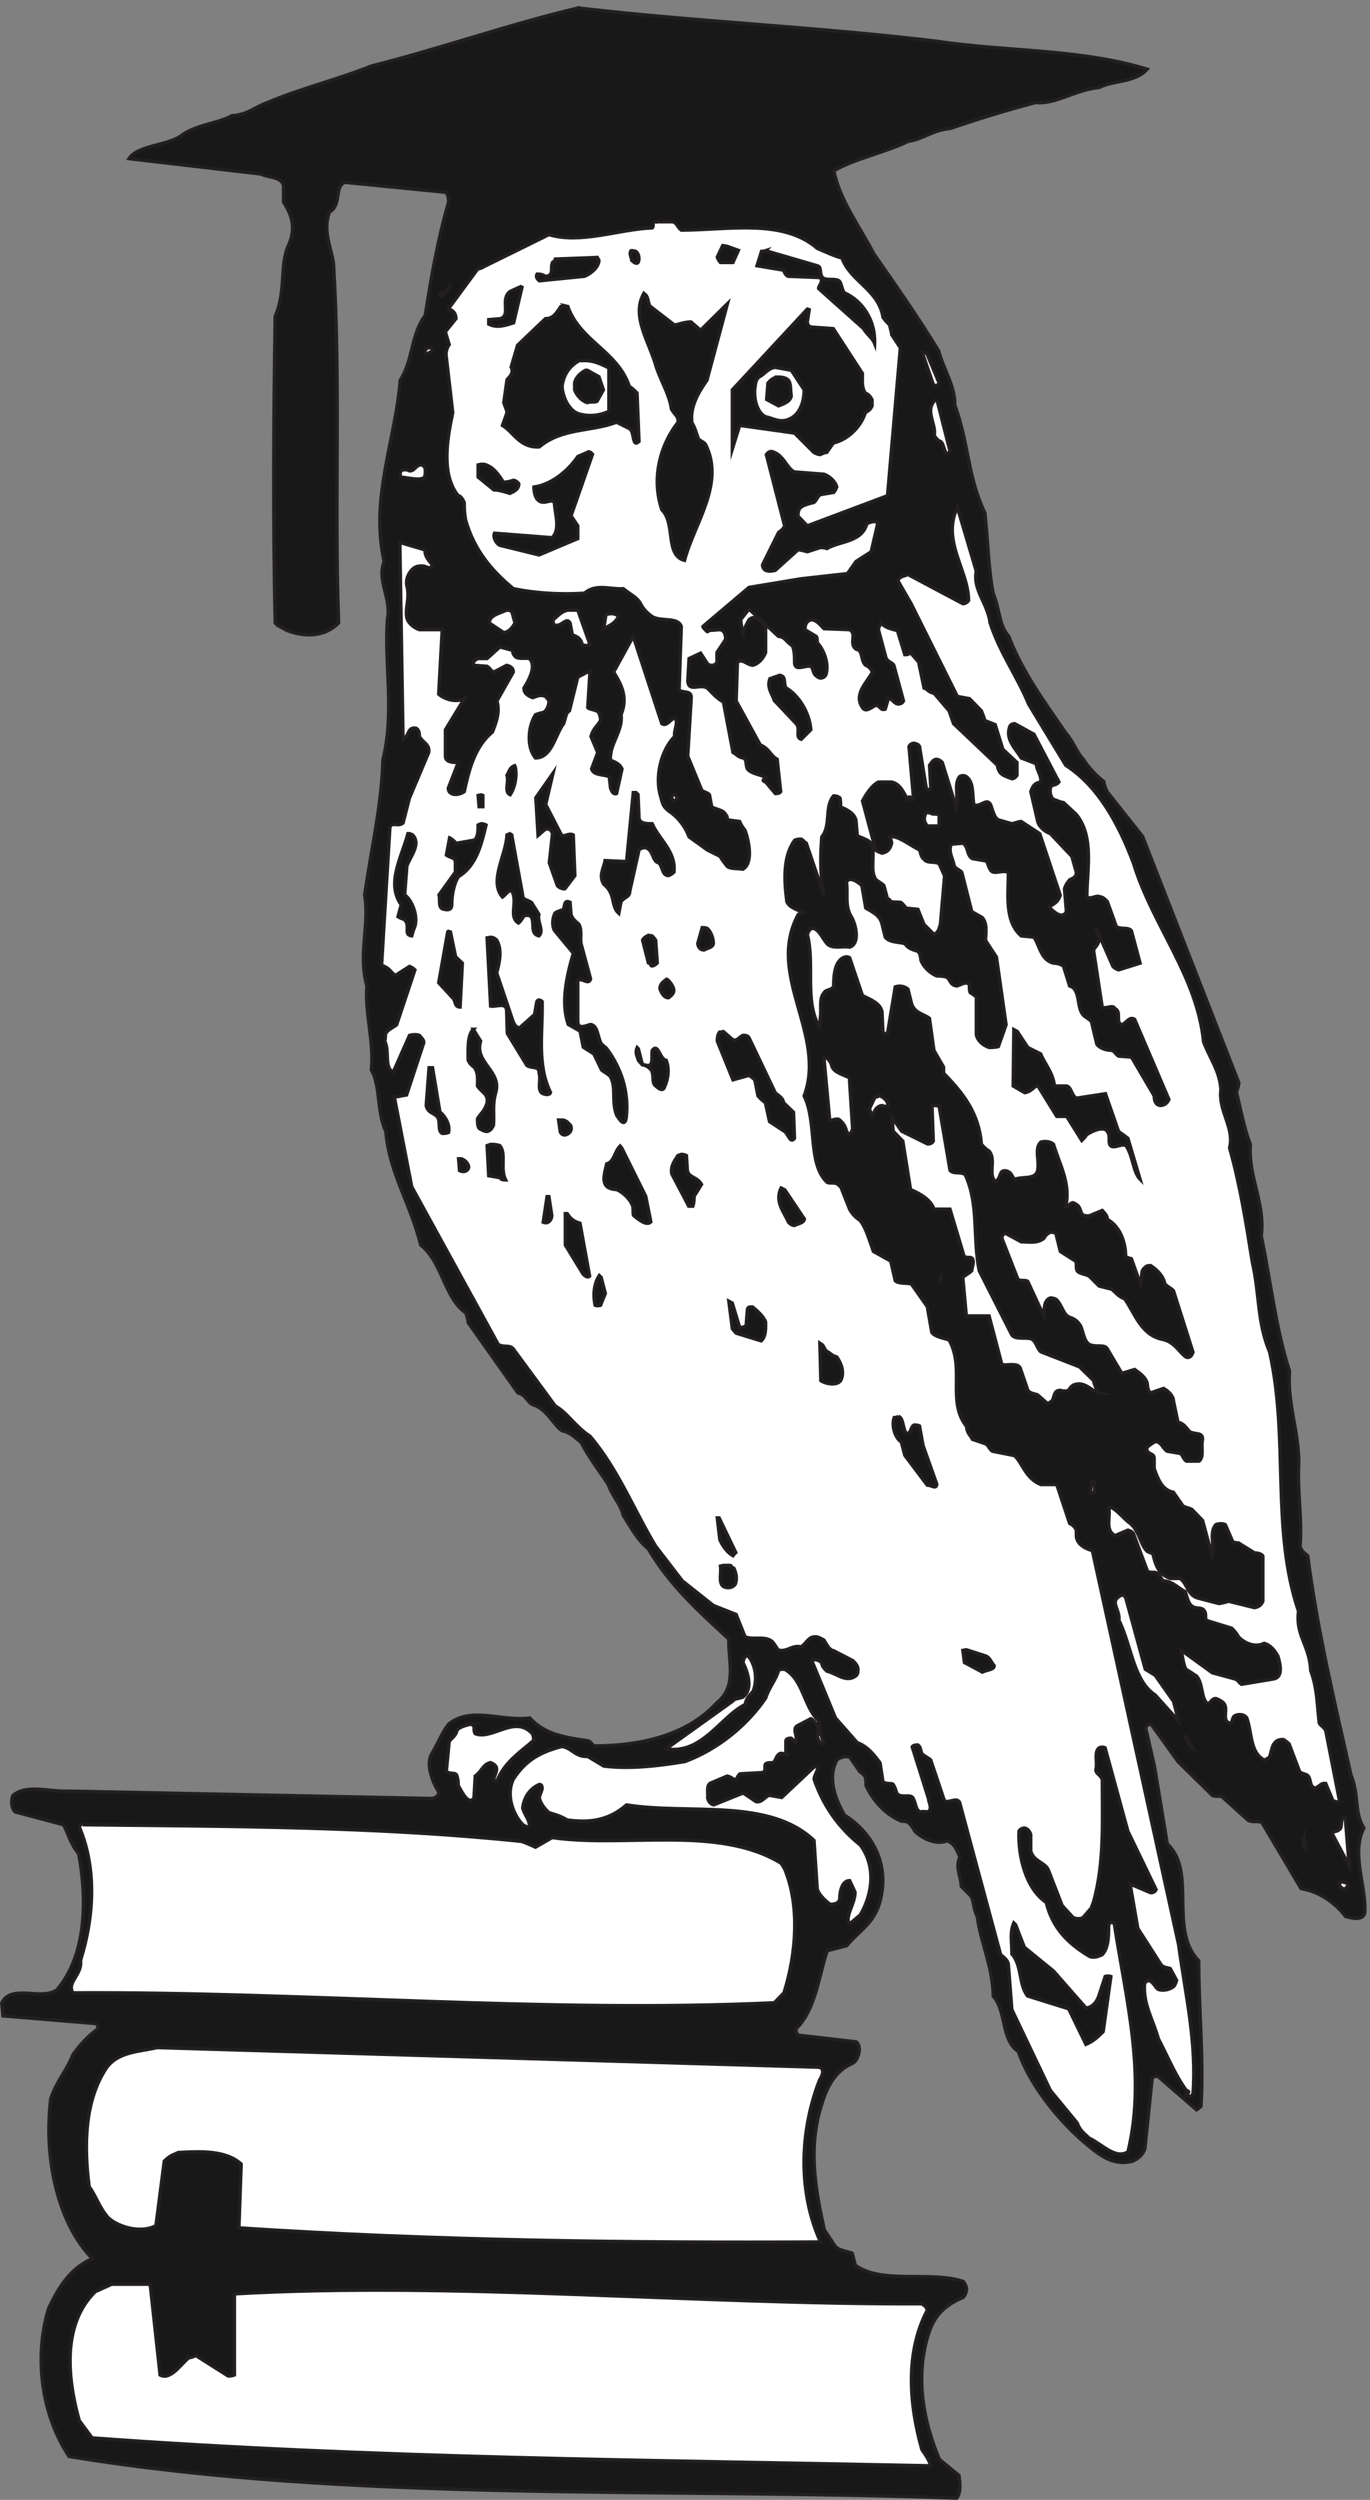
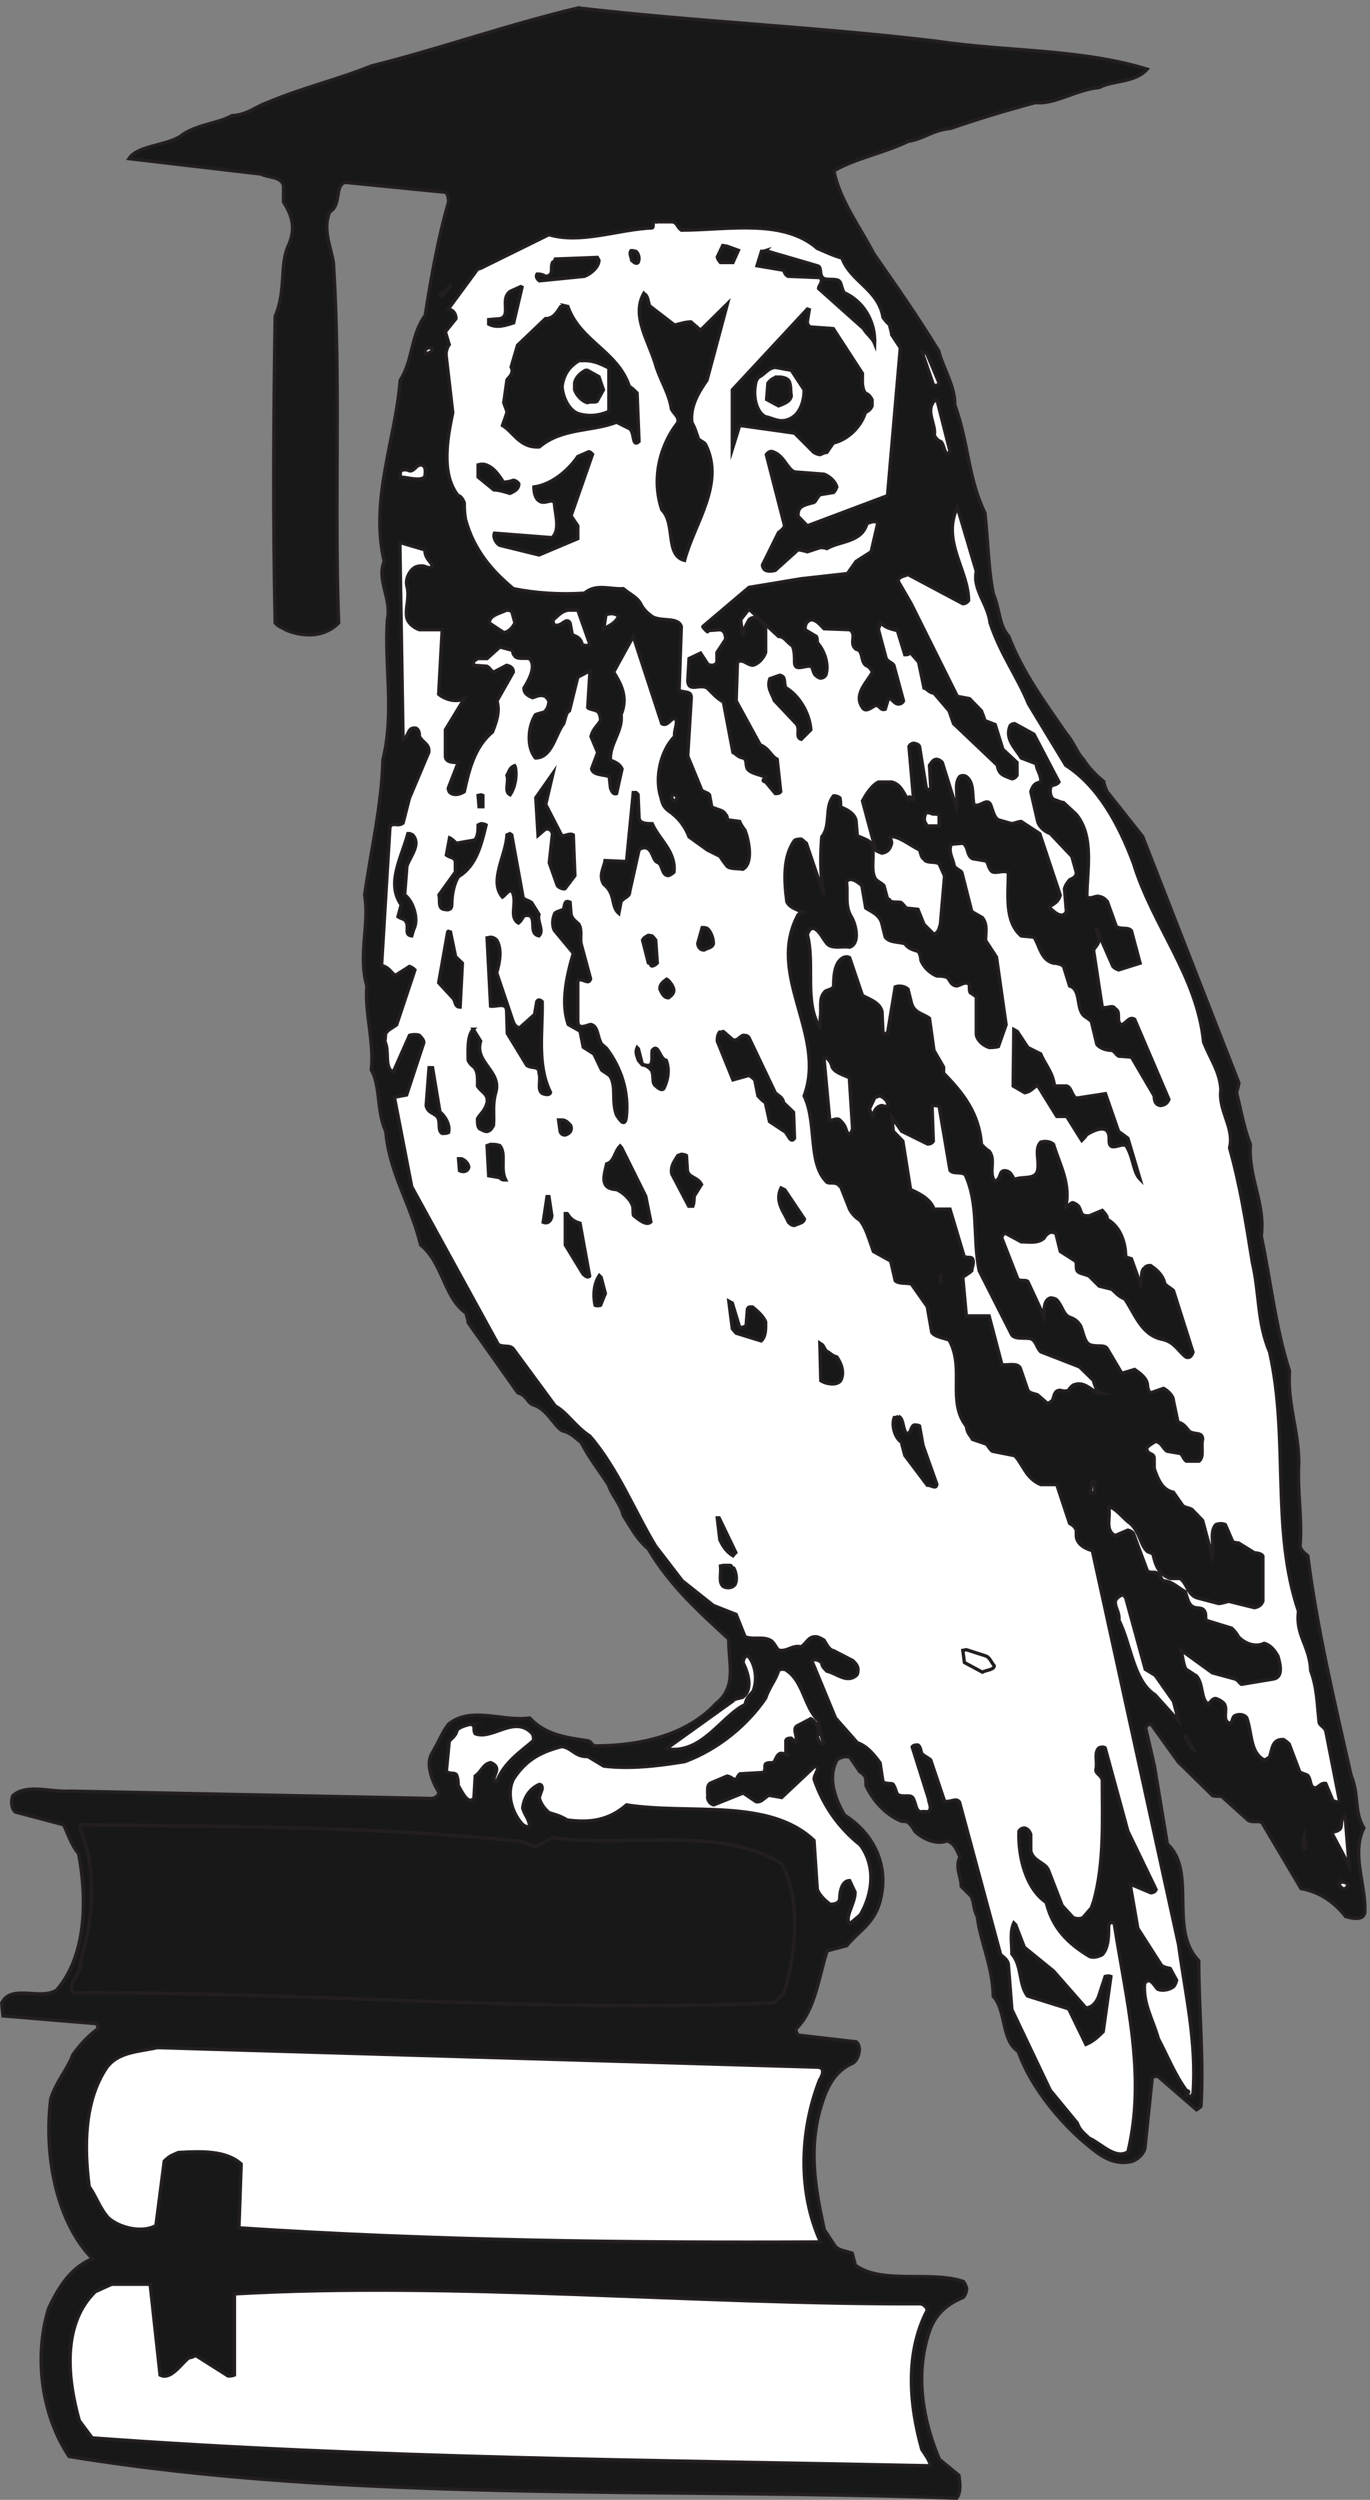
<svg xmlns="http://www.w3.org/2000/svg" xml:space="preserve" width="409.227" height="746.552">
  <rect width="100%" height="100%" fill="#808080" stroke="none" />
  <path d="M1297.89 5594.66c266.4-30.96 537.84-42.48 806.4-74.88 160.56-23.76 320.41-16.56 471.6-62.64-27.35-30.96-76.32-24.48-107.28-41.04-53.28-5.04-100.07-38.88-143.28-33.84-72.72-19.44-137.52-39.6-191.52-58.32-38.16-2.88-60.48-23.76-94.32-28.8-57.6-27.36-120.95-38.88-167.04-66.24 12.25-64.8 59.76-128.16 89.28-185.76 51.12-73.44 100.08-143.28 146.16-218.88 8.65-36 37.44-79.92 36-120.96 31.68-87.12 28.81-162 67.68-242.64 7.2-65.52 7.2-120.96 18.72-181.44 15.12-34.56 12.25-70.56 34.56-95.04 31.69-82.08 79.92-146.88 128.88-218.16 16.56-18.72 25.92-46.08 38.88-58.32 13.68-21.6 28.8-36 46.08-50.4 0-5.04 3.6-14.4 7.2-22.32l79.92-100.8 216-552.96c0-5.04-3.6-15.12-5.04-22.32 8.64-33.84 16.56-79.92 30.96-115.92-5.03-74.88 33.84-131.04 24.48-205.92 21.6-102.24 31.68-203.76 63.36-303.12-5.03-72.72 20.88-133.92 20.88-205.92-3.6-67.68 7.93-121.68 2.88-187.2 2.16-10.08 9.37-15.12 17.28-21.6 21.6-167.04 59.77-326.88 97.2-492.48 18.73-46.08 6.48-82.8 28.8-118.8-28.8-57.6 5.04-128.16 2.16-188.64-2.16-19.44-25.92-15.12-43.2-10.08-22.32 28.8-56.16 55.44-100.08 62.64l-84.95 143.28c-4.33 12.96-20.89 2.88-33.84 10.08l-58.32 52.56c-5.05 2.88-13.69 0-21.61 2.88l-77.04 75.6-61.19 84.96c-5.05 0-8.65-2.88-12.25-7.2l20.16-87.84 28.8-174.24c66.96-61.2 2.16-192.24 70.56-262.08 0-111.6 11.52-221.04 5.04-326.88 0 0-5.04-5.039-10.08-7.921l-87.12 75.601c-7.2 0-12.24-2.879-12.24-2.879l-16.56-159.84c-3.6-12.242-15.12-23.761-29.52-28.8-46.08-10.082-75.6 16.558-113.76 48.961-59.03 52.558-117.36 128.16-141.12 197.998-38.88 25.2-26.64 92.16-56.16 123.84-1.44 68.4-28.8 120.96-36 179.28-10.08 19.44-6.48 33.84-14.4 46.08l-21.6 21.6c0 22.32-14.4 41.04-2.88 66.24-7.2 13.68-10.08 28.8-28.8 36-23.76-10.08-56.16 5.04-72.72 21.6-5.04 10.08-9.35 14.4-14.4 19.44-5.04 2.88-10.08 2.88-15.11 2.88-33.84 13.68-62.65 43.2-79.93 79.92 0 5.04 0 13.68-2.16 20.88-2.88 2.88-6.48 7.92-11.52 10.08l-22.32 32.4c-10.07 4.32-21.6 0-28.8-5.04-22.32-39.6-5.04-87.12 16.56-124.56 58.33-36 99.36-103.68 82.08-183.6-11.52-58.32-47.52-73.44-77.04-109.44l-43.92-11.52c-18.72-56.16-26.64-133.92-69.84-174.96 0-5.04 0-9.36 5.05-14.4l130.31-15.12c12.96-11.52 5.04-38.88-7.2-47.52-36-15.121-56.16-46.078-69.84-90-32.4-99.36-15.12-192.239 5.04-284.399l23.76-36c7.2-10.082 23.77-11.519 38.88-16.562l7.2-27.36c61.2-43.199 167.04-11.519 241.92-36 2.88-2.16 5.04-7.199 7.93-15.117 0-6.48-2.89-16.562-7.93-20.883-36-15.117-63.36-36.718-77.04-79.918-31.68-97.199-12.24-198.718 23.76-283.68l43.92-36c2.16-17.28 5.04-37.44-5.04-51.12C1493.73 26.902 784.535-6.938 154.535 96.742c-63.363 95.039-78.48 226.078-46.082 331.918 23.762 51.121 51.121 92.16 98.641 112.32-74.879 74.879-110.88 220.321-93.602 359.282 13.68 41.039 36 62.64 49.68 98.64 20.16 27.358 33.84 41.038 56.16 58.318 0 5.04 0 10.08-5.039 11.52L6.215 1086.02l-2.883 28.8c21.602 43.92 87.84 5.04 123.84 29.52 66.242 77.76 68.402 201.6 48.961 306-16.559 18.72-25.199 47.52-33.84 64.8l-108.719 28.8c-8.64 7.92-10.082 25.2-5.039 36.72 30.957 27.36 84.957 7.2 127.438 10.08l815.039-16.56c5.043 2.16 12.242 3.6 14.402 13.68-14.402 22.32-29.519 61.2-17.281 84.96 17.281 29.52 25.199 51.12 38.877 68.4 51.12 41.04 120.96 5.04 182.16 13.68 33.84-36 74.88-43.2 130.32-51.12 7.21-1.44 7.21-6.48 14.4-11.52 99.36 0 205.92 21.6 273.6 95.04 48.96 38.88 27.36 91.44 28.8 144.72-67.68 62.64-131.04 118.8-180.72 202.32-27.36 23.76-36.72 45.36-56.16 74.88-7.2 28.8-23.76 41.04-33.84 69.84-22.32 33.84-43.92 61.2-61.19 95.04-10.81 7.2-20.89 20.88-42.49 25.92-19.44 12.24-33.84 48.96-65.51 58.32-12.25 4.32-14.41 21.6-33.84 26.64l-111.61 157.68c0 5.04-2.88 14.4-5.04 21.6-48.956 33.84-52.558 113.76-101.515 152.64-24.48 97.2-69.84 159.84-78.48 254.88-20.883 46.08-11.52 102.24-32.403 138.24 6.481 64.8-15.117 128.16-10.078 188.64-20.16 70.56 6.481 138.24-5.039 204.48 15.117 103.68 38.879 205.92 41.039 303.12 26.641 108.72 2.879 212.4 10.078 314.64 10.082 48.24-24.48 87.12-7.199 131.04-32.398 140.4 25.922 274.32 36 406.8 28.801 43.92 23.762 102.24 56.16 145.44 13.68 87.84 28.801 172.8 52.557 254.88 0 7.2-1.44 17.28-6.47 21.6l-226.087 22.32c-24.48-7.92-7.199-51.12-34.558-66.24-16.563-41.04 3.597-79.92 8.64-115.92 16.559-272.16 1.438-537.84 11.52-807.12-28.801-29.52-72.723-33.84-116.641-16.56-12.242 7.2-19.441 8.64-25.922 16.56-5.039 227.52-3.597 462.96 0 688.32 25.922 61.2 8.641 115.92 30.961 162 16.559 38.88 5.039 67.68-12.238 95.04v36c-5.043 21.6-30.961 17.28-51.121 26.64l-295.922 34.56c20.16 31.68 92.883 28.8 122.402 55.44 36 22.32 79.918 24.48 108.719 41.04 36 2.16 51.121 19.44 79.922 29.52 79.918 33.84 154.797 50.4 233.277 82.08 154.801 38.88 306.718 92.88 464.398 130.32" style="fill:#191818;fill-opacity:1;fill-rule:evenodd;stroke:none" transform="matrix(.133 0 0 -.133 .067 746.461)" />
  <path d="M1297.89 5594.66c266.4-30.96 537.84-42.48 806.4-74.88 160.56-23.76 320.41-16.56 471.6-62.64-27.35-30.96-76.32-24.48-107.28-41.04-53.28-5.04-100.07-38.88-143.28-33.84-72.72-19.44-137.52-39.6-191.52-58.32-38.16-2.88-60.48-23.76-94.32-28.8-57.6-27.36-120.95-38.88-167.04-66.24 12.25-64.8 59.76-128.16 89.28-185.76 51.12-73.44 100.08-143.28 146.16-218.88 8.65-36 37.44-79.92 36-120.96 31.68-87.12 28.81-162 67.68-242.64 7.2-65.52 7.2-120.96 18.72-181.44 15.12-34.56 12.25-70.56 34.56-95.04 31.69-82.08 79.92-146.88 128.88-218.16 16.56-18.72 25.92-46.08 38.88-58.32 13.68-21.6 28.8-36 46.08-50.4 0-5.04 3.6-14.4 7.2-22.32l79.92-100.8 216-552.96c0-5.04-3.6-15.12-5.04-22.32 8.64-33.84 16.56-79.92 30.96-115.92-5.03-74.88 33.84-131.04 24.48-205.92 21.6-102.24 31.68-203.76 63.36-303.12-5.03-72.72 20.88-133.92 20.88-205.92-3.6-67.68 7.93-121.68 2.88-187.2 2.16-10.08 9.37-15.12 17.28-21.6 21.6-167.04 59.77-326.88 97.2-492.48 18.73-46.08 6.48-82.8 28.8-118.8-28.8-57.6 5.04-128.16 2.16-188.64-2.16-19.44-25.92-15.12-43.2-10.08-22.32 28.8-56.16 55.44-100.08 62.64l-84.95 143.28c-4.33 12.96-20.89 2.88-33.84 10.08l-58.32 52.56c-5.05 2.88-13.69 0-21.61 2.88l-77.04 75.6-61.19 84.96c-5.05 0-8.65-2.88-12.25-7.2l20.16-87.84 28.8-174.24c66.96-61.2 2.16-192.24 70.56-262.08 0-111.6 11.52-221.04 5.04-326.88 0 0-5.04-5.039-10.08-7.921l-87.12 75.601c-7.2 0-12.24-2.879-12.24-2.879l-16.56-159.84c-3.6-12.242-15.12-23.761-29.52-28.8-46.08-10.082-75.6 16.558-113.76 48.961-59.03 52.558-117.36 128.16-141.12 197.998-38.88 25.2-26.64 92.16-56.16 123.84-1.44 68.4-28.8 120.96-36 179.28-10.08 19.44-6.48 33.84-14.4 46.08l-21.6 21.6c0 22.32-14.4 41.04-2.88 66.24-7.2 13.68-10.08 28.8-28.8 36-23.76-10.08-56.16 5.04-72.72 21.6-5.04 10.08-9.35 14.4-14.4 19.44-5.04 2.88-10.08 2.88-15.11 2.88-33.84 13.68-62.65 43.2-79.93 79.92 0 5.04 0 13.68-2.16 20.88-2.88 2.88-6.48 7.92-11.52 10.08l-22.32 32.4c-10.07 4.32-21.6 0-28.8-5.04-22.32-39.6-5.04-87.12 16.56-124.56 58.33-36 99.36-103.68 82.08-183.6-11.52-58.32-47.52-73.44-77.04-109.44l-43.92-11.52c-18.72-56.16-26.64-133.92-69.84-174.96 0-5.04 0-9.36 5.05-14.4l130.31-15.12c12.96-11.52 5.04-38.88-7.2-47.52-36-15.121-56.16-46.078-69.84-90-32.4-99.36-15.12-192.239 5.04-284.399l23.76-36c7.2-10.082 23.77-11.519 38.88-16.562l7.2-27.36c61.2-43.199 167.04-11.519 241.92-36 2.88-2.16 5.04-7.199 7.93-15.117 0-6.48-2.89-16.562-7.93-20.883-36-15.117-63.36-36.718-77.04-79.918-31.68-97.199-12.24-198.718 23.76-283.68l43.92-36c2.16-17.28 5.04-37.44-5.04-51.12C1493.73 26.902 784.535-6.938 154.535 96.742c-63.363 95.039-78.48 226.078-46.082 331.918 23.762 51.121 51.121 92.16 98.641 112.32-74.879 74.879-110.88 220.321-93.602 359.282 13.68 41.039 36 62.64 49.68 98.64 20.16 27.358 33.84 41.038 56.16 58.318 0 5.04 0 10.08-5.039 11.52L6.215 1086.02l-2.883 28.8c21.602 43.92 87.84 5.04 123.84 29.52 66.242 77.76 68.402 201.6 48.961 306-16.559 18.72-25.199 47.52-33.84 64.8l-108.719 28.8c-8.64 7.92-10.082 25.2-5.039 36.72 30.957 27.36 84.957 7.2 127.438 10.08l815.039-16.56c5.043 2.16 12.242 3.6 14.402 13.68-14.402 22.32-29.519 61.2-17.281 84.96 17.281 29.52 25.199 51.12 38.877 68.4 51.12 41.04 120.96 5.04 182.16 13.68 33.84-36 74.88-43.2 130.32-51.12 7.21-1.44 7.21-6.48 14.4-11.52 99.36 0 205.92 21.6 273.6 95.04 48.96 38.88 27.36 91.44 28.8 144.72-67.68 62.64-131.04 118.8-180.72 202.32-27.36 23.76-36.72 45.36-56.16 74.88-7.2 28.8-23.76 41.04-33.84 69.84-22.32 33.84-43.92 61.2-61.19 95.04-10.81 7.2-20.89 20.88-42.49 25.92-19.44 12.24-33.84 48.96-65.51 58.32-12.25 4.32-14.41 21.6-33.84 26.64l-111.61 157.68c0 5.04-2.88 14.4-5.04 21.6-48.956 33.84-52.558 113.76-101.515 152.64-24.48 97.2-69.84 159.84-78.48 254.88-20.883 46.08-11.52 102.24-32.403 138.24 6.481 64.8-15.117 128.16-10.078 188.64-20.16 70.56 6.481 138.24-5.039 204.48 15.117 103.68 38.879 205.92 41.039 303.12 26.641 108.72 2.879 212.4 10.078 314.64 10.082 48.24-24.48 87.12-7.199 131.04-32.398 140.4 25.922 274.32 36 406.8 28.801 43.92 23.762 102.24 56.16 145.44 13.68 87.84 28.801 172.8 52.557 254.88 0 7.2-1.44 17.28-6.47 21.6l-226.087 22.32c-24.48-7.92-7.199-51.12-34.558-66.24-16.563-41.04 3.597-79.92 8.64-115.92 16.559-272.16 1.438-537.84 11.52-807.12-28.801-29.52-72.723-33.84-116.641-16.56-12.242 7.2-19.441 8.64-25.922 16.56-5.039 227.52-3.597 462.96 0 688.32 25.922 61.2 8.641 115.92 30.961 162 16.559 38.88 5.039 67.68-12.238 95.04v36c-5.043 21.6-30.961 17.28-51.121 26.64l-295.922 34.56c20.16 31.68 92.883 28.8 122.402 55.44 36 22.32 79.918 24.48 108.719 41.04 36 2.16 51.121 19.44 79.922 29.52 79.918 33.84 154.797 50.4 233.277 82.08 154.801 38.88 306.718 92.88 464.398 130.32z" style="fill:none;stroke:#231f20;stroke-width:7.5;stroke-linecap:butt;stroke-linejoin:miter;stroke-miterlimit:10;stroke-dasharray:none;stroke-opacity:1" transform="matrix(.133 0 0 -.133 .067 746.461)" />
  <path d="M1472.13 5114.42h36c11.52 0 11.52-11.52 21.6-18.72 102.24 0 228.24 26.64 305.28-41.04 23.76-10.08 36.72-16.56 55.44-21.6 19.44-53.28 82.08-70.56 92.16-133.2 7.2-10.08 10.08-12.24 15.12-17.28 0-5.04 4.32-15.12 4.32-21.6l19.44-29.52-28.8-331.92-180-67.68-20.88 21.6c0 4.32 0 9.36 2.16 14.4 5.04 10.08 18.72 12.24 33.84 16.56 5.04 3.6 7.2 12.24 13.68 17.28l30.24 5.04c2.16 2.16 4.32 5.04 7.2 12.24-2.88 11.52-15.12 23.76-28.8 28.8l-66.24 5.04c-17.28 7.2-23.76 38.88-51.12 46.08-5.04 0-8.64-2.16-12.24-7.2l41.04-159.84c-1.44-5.04-6.48-10.08-13.68-15.12l-36-72.72c0-4.32 2.16-9.36 7.2-12.24 5.04-2.16 13.68-2.16 21.6 0l51.12 46.08c4.32 0 13.68-2.16 20.88-4.32l28.8 9.36c5.04 0 10.08 0 15.12-2.16 29.52 17.28 78.48 13.68 90 56.16 7.2 2.16 14.4 7.2 24.48 2.16l-15.12-65.52-33.84-21.6-19.44-27.36-103.68-11.52-117.36-19.44-103.68-87.84c-2.16 0 15.12-18.72 10.08-9.36l28.8 2.16c10.08-2.16 12.24-11.52 12.24-21.6l-19.44-29.52v-21.6c-2.88-7.2-11.52-9.36-20.16-5.04l-16.56 25.2-25.92-12.24-2.88-51.12c2.88-25.2 26.64-5.04 43.92-15.12 11.52-11.52 21.6-23.76 36-30.96l21.6-113.76c7.2-2.88 10.08-10.08 22.32-12.24 10.08-2.88 5.04-15.12 10.08-24.48 6.48-9.36 23.76-12.24 37.44-17.28 15.12-2.16-13.68-7.2 3.6-12.24l21.6-25.92c4.32 0 9.36 0 12.24 4.32l-7.92 72.72c-14.4 7.2-17.28 23.76-38.16 32.4l-54 98.64 2.88 87.12c12.24 7.92 18.72-5.04 33.84-7.2 12.24 2.16 24.48 15.12 29.52 28.8v51.12c0 10.08-12.24 22.32-22.32 27.36-5.04 0-10.08 0-15.12-5.04-3.6-7.2-13.68-22.32-13.68-37.44l-5.04 37.44 18.72 23.76 66.24-61.2c13.68 0 18.72-13.68 30.96-20.88 5.04-10.08 5.04-24.48 5.04-36.72 0-22.32 21.6-7.2 36.72-9.36 4.32-2.88 4.32-12.96 9.36-19.44 2.88-2.16 5.04-5.04 11.52-7.2 5.04 0 10.08 2.16 12.96 7.2 7.2 23.76-2.88 54-19.44 72.72 0 5.04 0 10.08-2.16 13.68l-25.2 15.12c0 7.2 0 17.28 12.96 22.32 12.24 0 19.44-10.08 29.52-20.16l57.6-2.16c17.28-10.08-2.88-30.96 14.4-43.92 16.56-2.16 9.36-25.92 21.6-36 5.04-2.16 10.08-5.04 15.12-15.12-10.08-20.88-43.92-49.68-22.32-79.92 7.2-11.52 19.44 0 29.52 5.04 10.08 0 10.08-12.24 21.6-8.64l7.2 23.76c10.08 0 10.08-10.08 21.6-12.24 5.04 0 10.08 2.16 12.24 7.2l-21.6 79.92c-2.16 5.04-12.24 7.2-17.28 15.12l-17.28 64.8c0 5.04 3.6 10.08 5.04 15.12 10.08-10.08 20.16-12.96 37.44-17.28l16.56-54c4.32 0 9.36 0 12.24 5.04l18.72-21.6 12.24-58.32c7.2-1.44 10.08-10.08 22.32-11.52l33.84-39.6 10.08-28.8 98.64-93.6c0-5.04 2.16-10.08 5.04-15.12 5.04-7.2 14.4-10.08 27.36-15.12 3.6 0 8.64 2.88 11.52 7.92v28.8l-31.68 29.52-17.28 55.44-23.76 9.36c0 5.04-5.04 15.12-7.2 21.6l-26.64 27.36-27.36 5.04-103.68 208.08-29.52 51.12c2.16 10.08 12.24 10.08 22.32 14.4l123.12-65.52c5.04 0 10.08 2.88 12.96 7.2 0 67.68-61.2 133.92-25.2 208.8l42.48-143.28c-8.64-41.04 25.92-72.72 30.96-115.92 23.76-71.28 60.48-118.8 86.4-182.16l83.52-137.52c72-46.08 118.8-131.04 151.92-219.6 43.92-142.56 142.56-252 157.68-401.76 15.12-38.88 36-64.8 38.88-106.56-6.48-48.24 30.96-85.68 19.44-131.04 23.76-84.24 36.72-167.04 51.12-257.04 16.56-70.56 10.08-133.2 38.88-201.6 43.92-195.84 2.16-396.72 64.8-581.76-7.2-54.72 25.2-77.04 27.36-133.2 14.4-38.88 14.4-74.88 18.72-113.76 0-10.08 10.08-10.08 15.12-21.6l30.96-157.68c-7.2-4.32-7.2 0-14.4 0l-16.56 39.6c-10.08 1.44-12.24-5.04-22.32-10.08-13.68 0-10.08 16.56-16.56 25.92-2.16 5.04-12.24 5.04-19.44 10.08l-23.76 62.64c-2.88 2.88-7.92 7.2-12.96 10.08-4.32 0-9.36 0-14.4-2.88-11.52-7.2-11.52-20.88-16.56-36-2.88-2.16-5.04-5.04-12.24-7.2-31.68 17.28-26.64 58.32-38.88 94.32-5.04 7.92-17.28 10.08-27.36 5.04-4.32-2.16-4.32-9.36-8.64-17.28-25.2 5.04 0 37.44-20.16 48.96-2.16 2.16-7.2 5.04-13.68 7.2-7.92 0-10.08-7.2-17.28-12.24-16.56 10.08-10.08 46.08-26.64 63.36-5.04 2.16-14.4 10.08-22.32 13.68-7.2 10.08-7.2 30.24-12.24 43.92l70.56-51.12 50.4-13.68c8.64-2.88 8.64-7.92 15.12-12.24l73.44 12.24c20.88 5.04 13.68 33.84 8.64 51.12-5.04 8.64-13.68 23.76-30.96 28.8-20.16-10.08-43.92 0-57.6 14.4-5.04 9.36-10.08 14.4-15.12 19.44l-56.16 17.28c-5.04 4.32 0 13.68-5.04 20.88-4.32 10.08-17.28 5.04-25.92 10.08-10.08 5.04-12.24 18.72-17.28 33.84-15.12 7.2-26.64 22.32-48.96 24.48-5.04 2.88-6.48 11.52-13.68 16.56-5.04 5.04-15.12 0-22.32 5.04l-31.68 84.96c-2.16 2.16-4.32 5.04-12.24 7.2l-28.8-12.24c-23.76 12.24-9.36 41.04-14.4 63.36 12.24 2.88 34.56-27.36 48.24-36 22.32-20.16 22.32-48.96 38.88-63.36 0 0 7.2-2.88 12.24-5.04 5.04-23.76 12.24-46.08 38.88-55.44h22.32c16.56-12.24 16.56-39.6 42.48-44.64l43.92-11.52c5.04 0 15.12 2.88 22.32 5.04l58.32-14.4c9.36 2.16 14.4 5.04 18.72 14.4v101.52c-2.16 5.04-12.24 7.2-18.72 7.2l-36 22.32s-8.64 0-12.96 2.88l-16.56 38.16c-5.04 2.88-15.12 2.88-21.6 0-15.12-17.28-2.88-46.08-7.92-70.56l-21.6 79.92-21.6 22.32c-2.88 5.04-12.24 5.04-22.32 10.08l-21.6 30.96c-24.48 5.04-33.84 26.64-43.2 53.28v21.6c0 15.12-12.96 7.2-17.28 22.32 2.16 6.48 9.36 10.08 19.44 16.56 13.68 0 16.56-15.12 26.64-21.6l29.52-5.04c5.04-2.16 6.48-12.24 13.68-17.28h28.8c12.24 10.08 3.6 32.4 7.92 48.96 0 17.28-16.56 10.08-28.8 17.28-7.92 7.2-10.08 16.56-26.64 21.6l-10.08 48.24c0 10.08-12.24 22.32-22.32 27.36l-28.8-10.08c-5.04 2.88-7.2 11.52-7.2 18.72-2.16 15.12-16.56 25.2-28.8 33.84l-28.8-8.64-32.4 54.72c-5.04 10.08-21.6 5.04-33.84 7.92-17.28 2.16-18.72 24.48-25.92 43.2-5.04 7.92-10.08 15.12-25.2 20.16-13.68 5.04-16.56 25.92-28.8 38.88-2.16 2.16-7.2 4.32-14.4 4.32-14.4-4.32-14.4-24.48-14.4-41.04l-36 77.76c-5.04 5.04-15.12 0-22.32 5.04l-36 92.16c0 5.04 2.16 8.64 7.2 11.52l36-19.44c16.56 0 36.72-4.32 51.12 7.92 2.88 5.04 5.04 8.64 14.4 13.68 0 0 7.2 0 12.24-2.16l10.08-41.04 33.84-21.6c4.32-5.04 0-15.12 4.32-22.32 5.04-6.48 16.56-6.48 26.64-11.52l22.32-22.32 28.8-7.2c7.2-6.48 15.12-16.56 28.8-21.6 22.32-32.4 36-78.48 80.64-90 31.68-5.04 40.32-29.52 57.6-41.04 7.92-2.16 12.24 2.88 15.12 11.52l-43.92 138.24c-5.04 5.04-12.24 7.92-19.44 15.12-2.88 17.28-16.56 30.96-31.68 41.04-5.04 0-9.36 0-13.68-5.04-10.08-7.2-5.04-23.76-8.64-38.16l-20.88 58.32s-7.92 2.16-12.96 5.04c0 30.96-11.52 66.96-41.04 83.52 0 7.92-5.04 12.96-11.52 20.16l-29.52-12.24c-5.04 0-10.08 0-13.68 2.16-5.04 2.88-5.04 12.24-10.08 19.44-2.88 2.88-5.04 5.04-12.24 7.92-7.92 0-7.92-7.92-16.56-10.08 11.52 52.56-12.24 92.16-27.36 141.12-5.04 5.04-16.56 8.64-28.8 5.04-15.12-15.12-2.16-42.48-7.2-64.08-5.04-20.88-33.84-12.24-51.12-19.44-6.48 5.04-6.48 17.28-21.6 19.44-15.12 0-7.2-15.84-22.32-24.48-16.56 17.28 2.88 48.96-13.68 68.4-5.04 2.88-10.08 7.2-17.28 15.12-5.04 69.84-41.76 115.92-84.96 159.84v13.68l-21.6 37.44-10.08 72c-12.24 10.08-36 11.52-41.04 36.72l-7.2 28.8c-5.04 5.04-17.28 9.36-28.8 5.04l-17.28-104.4h-10.08l-2.16 48.96c-4.32 18.72-24.48 26.64-43.92 36l-28.8 84.96c-7.2 5.04-17.28 0-21.6-5.04-12.24-12.24-14.4-36-14.4-58.32-2.88-10.08-17.28-7.2-21.6-15.12-12.24-13.68-5.04-37.44-8.64-57.6 0-7.2 0-14.4-1.44-19.44-34.56 58.32-10.08 141.12-27.36 208.08 2.88 5.04 5.04 15.12 15.12 12.96 12.24-5.04 18.72-21.6 28.8-33.84 12.24-12.96 33.84-5.04 51.12-7.92 23.76 7.92 14.4 48.96 5.04 66.24-17.28 25.92-7.92 55.44-12.24 79.92 7.2 13.68 25.92 0 34.56-7.92l8.64-50.4c12.24-7.92 32.4-15.12 36.72-36.72l7.2-28.8c10.08-12.24 27.36-10.08 43.92-14.4 7.2-10.08 14.4-12.96 29.52-17.28 3.6-2.88 6.48-12.96 6.48-19.44 5.04-14.4 19.44-29.52 36-36 5.04 0 15.12 0 22.32-2.88 7.2-4.32 7.2-17.28 21.6-19.44 7.2 0 17.28 10.08 27.36 5.04 3.6-5.04 0-12.24 3.6-20.16 3.6-1.44 8.64-6.48 13.68-8.64v-84.96c1.44-12.24 13.68-24.48 28.8-29.52 3.6 0 13.68 0 20.88 2.16l17.28 48.96-21.6 151.92-24.48 37.44c0 16.56 5.04 36-7.2 51.12l-23.76 13.68-22.32 87.84c-2.16 4.32-12.24 7.2-17.28 14.4-1.44 15.12-14.4 31.68-6.48 48.96l25.92 2.16c12.96-7.2 7.92-27.36 21.6-34.56l29.52-5.04c5.04-1.44 5.04-11.52 10.08-18.72 6.48-15.12 26.64 0 41.04-7.2 0-48.96-9.36-109.44 28.8-142.56l28.8-2.88c12.96-19.44 15.12-51.12 43.92-58.32 7.2 0 17.28-2.16 22.32-7.2l13.68-43.92c25.2-7.2 15.12-48.24 30.24-64.8 3.6-5.04 12.24-7.92 18.72-15.12l12.24-51.12c5.04-7.2 18.72-13.68 33.84-13.68 7.2-2.88 7.2-7.92 15.12-12.96l28.8-2.16 51.12-87.12c0-10.08 2.16-20.16 14.4-21.6 9.36 1.44 14.4 4.32 18.72 13.68l-77.04 180c-12.24 7.2-17.28-7.2-28.8-12.24-15.12 5.04 0 29.52-15.12 36-5.04 10.08-17.28 0-28.8 2.88l-19.44 128.16c2.16 7.2 9.36 10.08 12.24 22.32l-7.2 28.8 38.16-87.12c2.88-2.88 5.04-5.04 12.96-7.92l48.24 15.12-19.44 72.72c-7.92 9.36-21.6 2.16-33.84 9.36l-20.16 56.16c-5.04 5.04-8.64 10.08-18.72 11.52-7.2 2.88-17.28-6.48-27.36-1.44 0 59.76 17.28 135.36-23.76 185.76l-28.8 26.64c-5.04 0-15.12 5.04-22.32 7.2-7.2 5.04-10.08 20.16-5.04 30.24 5.04 2.16 12.24 2.16 17.28 8.64l-56.16 107.28-43.2 23.76c-5.04 0-10.08-2.16-11.52-7.2-10.08-28.8 13.68-48.96 25.92-69.84l33.84-12.96c0-13.68 12.24-25.92 10.08-41.04-12.24-2.16-17.28-6.48-22.32-21.6l15.12-65.52c2.16-11.52 14.4-23.76 28.8-28.8l48.24-51.12 10.08-36c0-10.08-7.2-12.96-15.12-16.56-3.6-5.04-8.64-10.08-11.52-20.16l4.32-51.12c-9.36-18.72-28.8 0-38.88 10.08 10.08 7.2 20.16 10.08 25.2 26.64l-46.08 138.24-41.76 27.36c-5.04 0-14.4-3.6-20.88-5.04l-30.24 8.64c-9.36 5.04-12.24 20.16-17.28 33.84-8.64 17.28-23.76-6.48-37.44 0-5.04 20.16 1.44 48.96-17.28 63.36-5.04 2.88-10.08 2.88-15.12 0-13.68-17.28-2.16-46.08-7.2-69.84l-31.68 101.52c-2.16 2.16-4.32 5.04-12.24 7.2-8.64 0-11.52-7.2-16.56-13.68l2.88-51.12c-2.88-5.04-5.04-5.04-10.08 0l-15.12 93.6c-2.16 3.6-3.6 5.04-12.24 7.2-4.32 0-8.64-2.16-11.52-7.2l10.08-115.92c-2.88-15.12-7.2 14.4-12.24-2.88-10.08 12.96-15.12 33.84-36.72 38.88h-29.52c-13.68-6.48-25.92-23.76-36-42.48l29.52-110.16c1.44-2.16 6.48-4.32 14.4-7.2 12.24 2.88 17.28 7.2 21.6 22.32 0 5.04-2.16 9.36-4.32 14.4 17.28 4.32 46.08-19.44 66.96-29.52 2.88-7.2 2.88-15.84 10.08-20.88 7.2-10.08 22.32-3.6 33.84-10.08l12.24-27.36-9.36-108.72c-2.88-7.2-2.88-17.28-14.4-22.32l-22.32 22.32-13.68 33.84-27.36 2.88c0 2.16-5.04 7.2-10.08 12.24-5.04 2.16-13.68 0-21.6 2.16-4.32 0-2.16 5.04-9.36 6.48l-7.92 29.52c-4.32 5.04-12.24 7.92-18.72 14.4-12.24 19.44-2.16 49.68-7.2 73.44-2.88 13.68-17.28 16.56-33.84 23.76l-2.88 33.84c-2.16 14.4-17.28 24.48-34.56 30.96 0 5.04 0 13.68-1.44 20.16-2.16 2.16-7.2 5.04-14.4 5.04-21.6-25.2-5.04-65.52-26.64-92.16-3.6-45.36-3.6-90 5.04-131.04l-39.6 116.64c-2.88 1.44-6.48 6.48-11.52 9.36-5.04 0-10.08 0-15.12-2.88-25.92-36-23.76-88.56-17.28-137.52 5.04-12.24 20.16-17.28 37.44-24.48-3.6-2.88-7.92 0-12.24-5.04-72.72-136.08 64.8-268.56 13.68-406.8 29.52-61.2 7.2-151.2 51.12-193.68 5.04-3.6 15.12 0 22.32-3.6 5.04 0 2.16-3.6 8.64-6.48l20.16-51.12c7.2-12.24 14.4-18.72 22.32-23.76 13.68-15.12 21.6-44.64 30.96-70.56l38.88-21.6 10.08-43.92c6.48-7.2 23.76-5.04 36-7.2l36-51.12 10.08-57.6c6.48-10.08 23.76-12.24 38.88-17.28 36-63.36-5.04-138.24 38.88-193.68 2.16-17.28 8.64-19.44 13.68-29.52l29.52-10.08c5.04-1.44 7.92-11.52 15.12-16.56l50.4-10.08c19.44-20.88 24.48-50.4 58.32-64.8h36l28.8-87.12c5.04-2.88 10.08-5.04 15.12-15.12v-14.4c2.16-16.56 17.28-26.64 36-31.68l193.68-884.88c15.12-110.88 41.04-220.32 32.4-334.079-7.2-12.242-2.88-5.039-12.24-5.039-15.12 2.16 14.4 7.199-2.88 12.238-25.92 36-41.04 74.879-62.64 115.92-12.24 43.92-34.56 77.76-30.96 123.84 11.52 17.28 21.6-5.04 28.8-12.24 8.64-5.04 25.92-2.88 36 5.04 2.88 2.16 5.04 7.2 7.2 14.4l-14.4 26.64c-7.2 2.16-17.28 2.16-21.6 10.08l-51.12 79.92-17.28 99.36 46.08-19.44c5.04 0 10.08 2.16 12.24 7.2l-63.36 131.04-51.12 187.2c-3.6 2.16-8.64 2.16-13.68 0-12.24-10.08-2.88-32.4-7.2-48.96 0-10.08 9.36-10.08 14.4-22.32 0-88.56 5.04-185.76-19.44-273.6-2.88-7.2-5.04-14.4-5.04-14.4l-18.72-21.6c-5.04-3.6-15.12-3.6-22.32 0l-24.48 26.64-30.96 79.92c-7.2 17.28-34.56 19.44-39.6 43.2v36.72c-1.44 4.32-5.04 12.24-13.68 14.4-5.04 0-10.08-2.16-12.96-7.2-2.16-56.16 15.12-128.88 61.2-159.84 14.4-58.32 48.96-92.16 96.48-120.96 10.08-5.04 22.32 0 29.52 3.6 14.4 15.12 14.4 42.48 14.4 66.24 7.2 12.24 2.16 5.04 12.24 5.04 25.92-169.92 72.72-342 30.96-514.078-28.8-17.281-57.6 17.278-87.12 30.957-16.56 15.121-21.6 20.16-26.64 33.84l-60.48 73.441-86.4 181.44-7.92 102.24c-2.16 9.36-9.36 14.4-17.28 20.88l-92.16 342c-7.2 12.24-21.6-1.44-33.84 2.88l-30.96 92.16c-5.04 5.04-12.24 7.2-20.16 14.4-2.16 5.04-2.16 15.12-8.64 19.44-5.04 0-10.08 0-12.96-4.32l36.72-116.64c0-7.92 7.2-16.56 2.16-26.64-5.04-5.04-12.24 0-19.44-2.88-11.52 2.88-10.08 16.56-16.56 29.52-5.04 12.24-22.32 2.16-34.56 9.36-4.32 2.88-4.32 12.24-9.36 20.16-2.16 8.64-14.4 1.44-24.48 8.64l-6.48 42.48c-10.08 13.68-27.36 37.44-51.12 45.36l-48.96 55.44-53.28 128.88c7.2 5.04 17.28 0 22.32-5.04 0-7.2 5.04-12.24 11.52-18.72 22.32-5.04 43.92-27.36 65.52-10.08 2.88 2.16 4.32 6.48 4.32 13.68 0 7.92-4.32 12.96-11.52 20.16l-43.2 22.32c-10.08 1.44-15.12 13.68-21.6 23.76-3.6 2.16-8.64 5.04-15.12 7.2-19.44 2.88-22.32-12.24-36-22.32-20.16 5.04-32.4-12.24-51.12-7.2-5.04 5.04-7.2 12.24-15.12 20.16-18.72 12.24-38.16 2.16-59.76 9.36l-20.16 50.4-51.12 20.16-69.84 55.44-59.76 77.76c-46.8 77.04-84.96 174.24-147.6 246.96-33.84 22.32-51.12 53.28-77.76 67.68l-94.32 128.16c-7.92 10.08-22.32 2.88-33.84 10.08l-194.395 354.24-38.883 200.88 27.359 5.04 37.442 113.76c3.601 7.2-1.442 12.24-8.641 20.16-5.039 2.16-15.121 2.16-22.32 0l-36.719-82.8c-20.879 11.52-7.199 46.08-18.719 69.84 1.438 5.04 1.438 10.08 1.438 15.12 3.601 10.08 15.121 13.68 25.199 21.6l41.043 123.12c-2.883 2.88-5.043 5.04-12.242 7.92l-31.68-20.16c-9.359 5.04-12.238 17.28-30.961 22.32l18.723 310.32c5.039 12.96 17.277 0 29.519 9.36l14.399 56.16 43.199 102.24c2.883 18.72-12.238 20.88-20.879 36 0 5.04 0 15.12-7.918 18.72-19.441 2.88-14.402-16.56-28.801-25.92l-7.199 442.8 56.16-16.56c0-14.4 6.481-20.88 16.559-33.84-2.879-12.24-15.121-2.16-21.602-2.16-5.039 0-10.078 0-15.117-2.16-12.242-5.04-25.922-26.64-19.441-46.08 5.039-26.64-4.32-43.92-1.442-65.52 1.442-12.24 13.68-24.48 28.801-29.52h51.121l-7.922-144.72c11.524-10.08 36.719-20.16 57.599-10.08l-42.477-69.84v-59.04c0-14.4 16.557-14.4 28.797-14.4l-22.32-57.6c0-5.04 2.16-10.08 7.2-12.24 10.08-5.04 22.32 0 28.8 4.32 10.08 46.08 22.32 100.08 63.36 133.92 10.08 25.92 16.56 46.08 10.08 69.84l36.72 64.8c0 7.92-5.04 12.96-15.12 15.12l-28.8-15.12c-7.2 2.88-7.2 7.92-15.12 12.96l-28.8 2.16c-5.04 7.2 0 10.08 7.92 15.12h20.88l28.8 25.92 27.36-7.2c2.88-1.44 0-6.48 5.04-11.52 5.04-10.08 21.6-5.04 33.84-7.2 17.28-17.28-2.88-51.12-12.24-66.24 0-11.52 7.2-16.56 19.44-21.6 10.08 2.88 16.56 7.92 28.8 2.88 0 0 5.04-5.04 7.92-10.08 0-7.2-2.88-17.28-7.92-22.32-2.16-4.32-12.24-4.32-22.32-8.64-16.56-25.2-20.88-72.72 0-97.2 37.44 0 44.64 53.28 63.36 77.04 5.04 15.12 5.04 24.48 12.96 28.8l18.72 75.6 27.36 14.4-5.04-82.8c2.16-3.6 12.24-3.6 22.32-8.64 3.6-2.88 6.48-12.24 6.48-20.16-6.48-12.24-16.56-17.28-21.6-36l15.12-36-13.68-36.72c3.6-14.4 25.2-12.24 39.6-17.28l2.88-25.92c2.16-5.04 5.04-15.12 13.68-12.24l12.24 55.44c-4.32 9.36-12.24 14.4-25.92 19.44-2.88 36 28.8 65.52 23.77 102.24 17.27 41.04-2.17 72-16.57 95.76l43.92 79.92 64.08-195.84c12.24-7.2 18.72 10.08 28.8 12.24 10.08-7.2-2.16-25.92 0-41.04-30.96-30.96-45.36-92.16-30.96-136.08 4.32-18.72 7.2-22.32 17.28-30.96 18.72-12.24 36-31.68 46.08-58.32l41.04-29.52 28.8-14.4c2.16-5.04 10.08-15.12 15.12-21.6 6.48-7.2 23.76-5.04 36-7.2 23.76 13.68 13.68 63.36 5.04 87.12-7.92 10.08-10.08 15.12-12.24 20.16l-26.64 3.6c-2.16 2.88 0 7.92-5.04 12.24-5.04 10.08-17.28 10.08-30.96 16.56l-5.04 27.36c-3.6 5.04-10.08 5.04-17.28 10.08l-31.68 77.04 7.92 131.04c0 16.56-15.12 10.08-27.36 16.56l5.04 143.28c-7.92 22.32-43.92 10.08-65.52 22.32-8.64 6.48-18.72 14.4-25.92 28.8-7.92 15.12-24.48 21.6-38.88 33.84-28.8-2.16-61.2 12.24-87.12-10.08-56.16-3.6-110.16 0-159.84 10.08-46.8 38.88-87.84 84.96-107.28 154.8-2.88 17.28-2.88 25.2-2.88 37.44 0 1.44-6.48 16.56-13.68 16.56-38.876 48.24-24.48 128.16-12.24 186.48l-15.12 131.04c0 6.48 2.88 16.56 7.2 21.6l-8.637 28.8 23.757 29.52c0 10.08-5.04 19.44-17.28 21.6l66.24 90c3.6 0 8.64 2.16 13.68 5.04l146.16 72c72-21.6 156.96 12.24 231.84 15.12 5.04 2.16-1.44 16.56 7.92 13.68" style="fill:#fff;fill-opacity:1;fill-rule:evenodd;stroke:none" transform="matrix(.133 0 0 -.133 .067 746.461)" />
  <path d="M1472.13 5114.42h36c11.52 0 11.52-11.52 21.6-18.72 102.24 0 228.24 26.64 305.28-41.04 23.76-10.08 36.72-16.56 55.44-21.6 19.44-53.28 82.08-70.56 92.16-133.2 7.2-10.08 10.08-12.24 15.12-17.28 0-5.04 4.32-15.12 4.32-21.6l19.44-29.52-28.8-331.92-180-67.68-20.88 21.6c0 4.32 0 9.36 2.16 14.4 5.04 10.08 18.72 12.24 33.84 16.56 5.04 3.6 7.2 12.24 13.68 17.28l30.24 5.04c2.16 2.16 4.32 5.04 7.2 12.24-2.88 11.52-15.12 23.76-28.8 28.8l-66.24 5.04c-17.28 7.2-23.76 38.88-51.12 46.08-5.04 0-8.64-2.16-12.24-7.2l41.04-159.84c-1.44-5.04-6.48-10.08-13.68-15.12l-36-72.72c0-4.32 2.16-9.36 7.2-12.24 5.04-2.16 13.68-2.16 21.6 0l51.12 46.08c4.32 0 13.68-2.16 20.88-4.32l28.8 9.36c5.04 0 10.08 0 15.12-2.16 29.52 17.28 78.48 13.68 90 56.16 7.2 2.16 14.4 7.2 24.48 2.16l-15.12-65.52-33.84-21.6-19.44-27.36-103.68-11.52-117.36-19.44-103.68-87.84c-2.16 0 15.12-18.72 10.08-9.36l28.8 2.16c10.08-2.16 12.24-11.52 12.24-21.6l-19.44-29.52v-21.6c-2.88-7.2-11.52-9.36-20.16-5.04l-16.56 25.2-25.92-12.24-2.88-51.12c2.88-25.2 26.64-5.04 43.92-15.12 11.52-11.52 21.6-23.76 36-30.96l21.6-113.76c7.2-2.88 10.08-10.08 22.32-12.24 10.08-2.88 5.04-15.12 10.08-24.48 6.48-9.36 23.76-12.24 37.44-17.28 15.12-2.16-13.68-7.2 3.6-12.24l21.6-25.92c4.32 0 9.36 0 12.24 4.32l-7.92 72.72c-14.4 7.2-17.28 23.76-38.16 32.4l-54 98.64 2.88 87.12c12.24 7.92 18.72-5.04 33.84-7.2 12.24 2.16 24.48 15.12 29.52 28.8v51.12c0 10.08-12.24 22.32-22.32 27.36-5.04 0-10.08 0-15.12-5.04-3.6-7.2-13.68-22.32-13.68-37.44l-5.04 37.44 18.72 23.76 66.24-61.2c13.68 0 18.72-13.68 30.96-20.88 5.04-10.08 5.04-24.48 5.04-36.72 0-22.32 21.6-7.2 36.72-9.36 4.32-2.88 4.32-12.96 9.36-19.44 2.88-2.16 5.04-5.04 11.52-7.2 5.04 0 10.08 2.16 12.96 7.2 7.2 23.76-2.88 54-19.44 72.72 0 5.04 0 10.08-2.16 13.68l-25.2 15.12c0 7.2 0 17.28 12.96 22.32 12.24 0 19.44-10.08 29.52-20.16l57.6-2.16c17.28-10.08-2.88-30.96 14.4-43.92 16.56-2.16 9.36-25.92 21.6-36 5.04-2.16 10.08-5.04 15.12-15.12-10.08-20.88-43.92-49.68-22.32-79.92 7.2-11.52 19.44 0 29.52 5.04 10.08 0 10.08-12.24 21.6-8.64l7.2 23.76c10.08 0 10.08-10.08 21.6-12.24 5.04 0 10.08 2.16 12.24 7.2l-21.6 79.92c-2.16 5.04-12.24 7.2-17.28 15.12l-17.28 64.8c0 5.04 3.6 10.08 5.04 15.12 10.08-10.08 20.16-12.96 37.44-17.28l16.56-54c4.32 0 9.36 0 12.24 5.04l18.72-21.6 12.24-58.32c7.2-1.44 10.08-10.08 22.32-11.52l33.84-39.6 10.08-28.8 98.64-93.6c0-5.04 2.16-10.08 5.04-15.12 5.04-7.2 14.4-10.08 27.36-15.12 3.6 0 8.64 2.88 11.52 7.92v28.8l-31.68 29.52-17.28 55.44-23.76 9.36c0 5.04-5.04 15.12-7.2 21.6l-26.64 27.36-27.36 5.04-103.68 208.08-29.52 51.12c2.16 10.08 12.24 10.08 22.32 14.4l123.12-65.52c5.04 0 10.08 2.88 12.96 7.2 0 67.68-61.2 133.92-25.2 208.8l42.48-143.28c-8.64-41.04 25.92-72.72 30.96-115.92 23.76-71.28 60.48-118.8 86.4-182.16l83.52-137.52c72-46.08 118.8-131.04 151.92-219.6 43.92-142.56 142.56-252 157.68-401.76 15.12-38.88 36-64.8 38.88-106.56-6.48-48.24 30.96-85.68 19.44-131.04 23.76-84.24 36.72-167.04 51.12-257.04 16.56-70.56 10.08-133.2 38.88-201.6 43.92-195.84 2.16-396.72 64.8-581.76-7.2-54.72 25.2-77.04 27.36-133.2 14.4-38.88 14.4-74.88 18.72-113.76 0-10.08 10.08-10.08 15.12-21.6l30.96-157.68c-7.2-4.32-7.2 0-14.4 0l-16.56 39.6c-10.08 1.44-12.24-5.04-22.32-10.08-13.68 0-10.08 16.56-16.56 25.92-2.16 5.04-12.24 5.04-19.44 10.08l-23.76 62.64c-2.88 2.88-7.92 7.2-12.96 10.08-4.32 0-9.36 0-14.4-2.88-11.52-7.2-11.52-20.88-16.56-36-2.88-2.16-5.04-5.04-12.24-7.2-31.68 17.28-26.64 58.32-38.88 94.32-5.04 7.92-17.28 10.08-27.36 5.04-4.32-2.16-4.32-9.36-8.64-17.28-25.2 5.04 0 37.44-20.16 48.96-2.16 2.16-7.2 5.04-13.68 7.2-7.92 0-10.08-7.2-17.28-12.24-16.56 10.08-10.08 46.08-26.64 63.36-5.04 2.16-14.4 10.08-22.32 13.68-7.2 10.08-7.2 30.24-12.24 43.92l70.56-51.12 50.4-13.68c8.64-2.88 8.64-7.92 15.12-12.24l73.44 12.24c20.88 5.04 13.68 33.84 8.64 51.12-5.04 8.64-13.68 23.76-30.96 28.8-20.16-10.08-43.92 0-57.6 14.4-5.04 9.36-10.08 14.4-15.12 19.44l-56.16 17.28c-5.04 4.32 0 13.68-5.04 20.88-4.32 10.08-17.28 5.04-25.92 10.08-10.08 5.04-12.24 18.72-17.28 33.84-15.12 7.2-26.64 22.32-48.96 24.48-5.04 2.88-6.48 11.52-13.68 16.56-5.04 5.04-15.12 0-22.32 5.04l-31.68 84.96c-2.16 2.16-4.32 5.04-12.24 7.2l-28.8-12.24c-23.76 12.24-9.36 41.04-14.4 63.36 12.24 2.88 34.56-27.36 48.24-36 22.32-20.16 22.32-48.96 38.88-63.36 0 0 7.2-2.88 12.24-5.04 5.04-23.76 12.24-46.08 38.88-55.44h22.32c16.56-12.24 16.56-39.6 42.48-44.64l43.92-11.52c5.04 0 15.12 2.88 22.32 5.04l58.32-14.4c9.36 2.16 14.4 5.04 18.72 14.4v101.52c-2.16 5.04-12.24 7.2-18.72 7.2l-36 22.32s-8.64 0-12.96 2.88l-16.56 38.16c-5.04 2.88-15.12 2.88-21.6 0-15.12-17.28-2.88-46.08-7.92-70.56l-21.6 79.92-21.6 22.32c-2.88 5.04-12.24 5.04-22.32 10.08l-21.6 30.96c-24.48 5.04-33.84 26.64-43.2 53.28v21.6c0 15.12-12.96 7.2-17.28 22.32 2.16 6.48 9.36 10.08 19.44 16.56 13.68 0 16.56-15.12 26.64-21.6l29.52-5.04c5.04-2.16 6.48-12.24 13.68-17.28h28.8c12.24 10.08 3.6 32.4 7.92 48.96 0 17.28-16.56 10.08-28.8 17.28-7.92 7.2-10.08 16.56-26.64 21.6l-10.08 48.24c0 10.08-12.24 22.32-22.32 27.36l-28.8-10.08c-5.04 2.88-7.2 11.52-7.2 18.72-2.16 15.12-16.56 25.2-28.8 33.84l-28.8-8.64-32.4 54.72c-5.04 10.08-21.6 5.04-33.84 7.92-17.28 2.16-18.72 24.48-25.92 43.2-5.04 7.92-10.08 15.12-25.2 20.16-13.68 5.04-16.56 25.92-28.8 38.88-2.16 2.16-7.2 4.32-14.4 4.32-14.4-4.32-14.4-24.48-14.4-41.04l-36 77.76c-5.04 5.04-15.12 0-22.32 5.04l-36 92.16c0 5.04 2.16 8.64 7.2 11.52l36-19.44c16.56 0 36.72-4.32 51.12 7.92 2.88 5.04 5.04 8.64 14.4 13.68 0 0 7.2 0 12.24-2.16l10.08-41.04 33.84-21.6c4.32-5.04 0-15.12 4.32-22.32 5.04-6.48 16.56-6.48 26.64-11.52l22.32-22.32 28.8-7.2c7.2-6.48 15.12-16.56 28.8-21.6 22.32-32.4 36-78.48 80.64-90 31.68-5.04 40.32-29.52 57.6-41.04 7.92-2.16 12.24 2.88 15.12 11.52l-43.92 138.24c-5.04 5.04-12.24 7.92-19.44 15.12-2.88 17.28-16.56 30.96-31.68 41.04-5.04 0-9.36 0-13.68-5.04-10.08-7.2-5.04-23.76-8.64-38.16l-20.88 58.32s-7.92 2.16-12.96 5.04c0 30.96-11.52 66.96-41.04 83.52 0 7.92-5.04 12.96-11.52 20.16l-29.52-12.24c-5.04 0-10.08 0-13.68 2.16-5.04 2.88-5.04 12.24-10.08 19.44-2.88 2.88-5.04 5.04-12.24 7.92-7.92 0-7.92-7.92-16.56-10.08 11.52 52.56-12.24 92.16-27.36 141.12-5.04 5.04-16.56 8.64-28.8 5.04-15.12-15.12-2.16-42.48-7.2-64.08-5.04-20.88-33.84-12.24-51.12-19.44-6.48 5.04-6.48 17.28-21.6 19.44-15.12 0-7.2-15.84-22.32-24.48-16.56 17.28 2.88 48.96-13.68 68.4-5.04 2.88-10.08 7.2-17.28 15.12-5.04 69.84-41.76 115.92-84.96 159.84v13.68l-21.6 37.44-10.08 72c-12.24 10.08-36 11.52-41.04 36.72l-7.2 28.8c-5.04 5.04-17.28 9.36-28.8 5.04l-17.28-104.4h-10.08l-2.16 48.96c-4.32 18.72-24.48 26.64-43.92 36l-28.8 84.96c-7.2 5.04-17.28 0-21.6-5.04-12.24-12.24-14.4-36-14.4-58.32-2.88-10.08-17.28-7.2-21.6-15.12-12.24-13.68-5.04-37.44-8.64-57.6 0-7.2 0-14.4-1.44-19.44-34.56 58.32-10.08 141.12-27.36 208.08 2.88 5.04 5.04 15.12 15.12 12.96 12.24-5.04 18.72-21.6 28.8-33.84 12.24-12.96 33.84-5.04 51.12-7.92 23.76 7.92 14.4 48.96 5.04 66.24-17.28 25.92-7.92 55.44-12.24 79.92 7.2 13.68 25.92 0 34.56-7.92l8.64-50.4c12.24-7.92 32.4-15.12 36.72-36.72l7.2-28.8c10.08-12.24 27.36-10.08 43.92-14.4 7.2-10.08 14.4-12.96 29.52-17.28 3.6-2.88 6.48-12.96 6.48-19.44 5.04-14.4 19.44-29.52 36-36 5.04 0 15.12 0 22.32-2.88 7.2-4.32 7.2-17.28 21.6-19.44 7.2 0 17.28 10.08 27.36 5.04 3.6-5.04 0-12.24 3.6-20.16 3.6-1.44 8.64-6.48 13.68-8.64v-84.96c1.44-12.24 13.68-24.48 28.8-29.52 3.6 0 13.68 0 20.88 2.16l17.28 48.96-21.6 151.92-24.48 37.44c0 16.56 5.04 36-7.2 51.12l-23.76 13.68-22.32 87.84c-2.16 4.32-12.24 7.2-17.28 14.4-1.44 15.12-14.4 31.68-6.48 48.96l25.92 2.16c12.96-7.2 7.92-27.36 21.6-34.56l29.52-5.04c5.04-1.44 5.04-11.52 10.08-18.72 6.48-15.12 26.64 0 41.04-7.2 0-48.96-9.36-109.44 28.8-142.56l28.8-2.88c12.96-19.44 15.12-51.12 43.92-58.32 7.2 0 17.28-2.16 22.32-7.2l13.68-43.92c25.2-7.2 15.12-48.24 30.24-64.8 3.6-5.04 12.24-7.92 18.72-15.12l12.24-51.12c5.04-7.2 18.72-13.68 33.84-13.68 7.2-2.88 7.2-7.92 15.12-12.96l28.8-2.16 51.12-87.12c0-10.08 2.16-20.16 14.4-21.6 9.36 1.44 14.4 4.32 18.72 13.68l-77.04 180c-12.24 7.2-17.28-7.2-28.8-12.24-15.12 5.04 0 29.52-15.12 36-5.04 10.08-17.28 0-28.8 2.88l-19.44 128.16c2.16 7.2 9.36 10.08 12.24 22.32l-7.2 28.8 38.16-87.12c2.88-2.88 5.04-5.04 12.96-7.92l48.24 15.12-19.44 72.72c-7.92 9.36-21.6 2.16-33.84 9.36l-20.16 56.16c-5.04 5.04-8.64 10.08-18.72 11.52-7.2 2.88-17.28-6.48-27.36-1.44 0 59.76 17.28 135.36-23.76 185.76l-28.8 26.64c-5.04 0-15.12 5.04-22.32 7.2-7.2 5.04-10.08 20.16-5.04 30.24 5.04 2.16 12.24 2.16 17.28 8.64l-56.16 107.28-43.2 23.76c-5.04 0-10.08-2.16-11.52-7.2-10.08-28.8 13.68-48.96 25.92-69.84l33.84-12.96c0-13.68 12.24-25.92 10.08-41.04-12.24-2.16-17.28-6.48-22.32-21.6l15.12-65.52c2.16-11.52 14.4-23.76 28.8-28.8l48.24-51.12 10.08-36c0-10.08-7.2-12.96-15.12-16.56-3.6-5.04-8.64-10.08-11.52-20.16l4.32-51.12c-9.36-18.72-28.8 0-38.88 10.08 10.08 7.2 20.16 10.08 25.2 26.64l-46.08 138.24-41.76 27.36c-5.04 0-14.4-3.6-20.88-5.04l-30.24 8.64c-9.36 5.04-12.24 20.16-17.28 33.84-8.64 17.28-23.76-6.48-37.44 0-5.04 20.16 1.44 48.96-17.28 63.36-5.04 2.88-10.08 2.88-15.12 0-13.68-17.28-2.16-46.08-7.2-69.84l-31.68 101.52c-2.16 2.16-4.32 5.04-12.24 7.2-8.64 0-11.52-7.2-16.56-13.68l2.88-51.12c-2.88-5.04-5.04-5.04-10.08 0l-15.12 93.6c-2.16 3.6-3.6 5.04-12.24 7.2-4.32 0-8.64-2.16-11.52-7.2l10.08-115.92c-2.88-15.12-7.2 14.4-12.24-2.88-10.08 12.96-15.12 33.84-36.72 38.88h-29.52c-13.68-6.48-25.92-23.76-36-42.48l29.52-110.16c1.44-2.16 6.48-4.32 14.4-7.2 12.24 2.88 17.28 7.2 21.6 22.32 0 5.04-2.16 9.36-4.32 14.4 17.28 4.32 46.08-19.44 66.96-29.52 2.88-7.2 2.88-15.84 10.08-20.88 7.2-10.08 22.32-3.6 33.84-10.08l12.24-27.36-9.36-108.72c-2.88-7.2-2.88-17.28-14.4-22.32l-22.32 22.32-13.68 33.84-27.36 2.88c0 2.16-5.04 7.2-10.08 12.24-5.04 2.16-13.68 0-21.6 2.16-4.32 0-2.16 5.04-9.36 6.48l-7.92 29.52c-4.32 5.04-12.24 7.92-18.72 14.4-12.24 19.44-2.16 49.68-7.2 73.44-2.88 13.68-17.28 16.56-33.84 23.76l-2.88 33.84c-2.16 14.4-17.28 24.48-34.56 30.96 0 5.04 0 13.68-1.44 20.16-2.16 2.16-7.2 5.04-14.4 5.04-21.6-25.2-5.04-65.52-26.64-92.16-3.6-45.36-3.6-90 5.04-131.04l-39.6 116.64c-2.88 1.44-6.48 6.48-11.52 9.36-5.04 0-10.08 0-15.12-2.88-25.92-36-23.76-88.56-17.28-137.52 5.04-12.24 20.16-17.28 37.44-24.48-3.6-2.88-7.92 0-12.24-5.04-72.72-136.08 64.8-268.56 13.68-406.8 29.52-61.2 7.2-151.2 51.12-193.68 5.04-3.6 15.12 0 22.32-3.6 5.04 0 2.16-3.6 8.64-6.48l20.16-51.12c7.2-12.24 14.4-18.72 22.32-23.76 13.68-15.12 21.6-44.64 30.96-70.56l38.88-21.6 10.08-43.92c6.48-7.2 23.76-5.04 36-7.2l36-51.12 10.08-57.6c6.48-10.08 23.76-12.24 38.88-17.28 36-63.36-5.04-138.24 38.88-193.68 2.16-17.28 8.64-19.44 13.68-29.52l29.52-10.08c5.04-1.44 7.92-11.52 15.12-16.56l50.4-10.08c19.44-20.88 24.48-50.4 58.32-64.8h36l28.8-87.12c5.04-2.88 10.08-5.04 15.12-15.12v-14.4c2.16-16.56 17.28-26.64 36-31.68l193.68-884.88c15.12-110.88 41.04-220.32 32.4-334.079-7.2-12.242-2.88-5.039-12.24-5.039-15.12 2.16 14.4 7.199-2.88 12.238-25.92 36-41.04 74.879-62.64 115.92-12.24 43.92-34.56 77.76-30.96 123.84 11.52 17.28 21.6-5.04 28.8-12.24 8.64-5.04 25.92-2.88 36 5.04 2.88 2.16 5.04 7.2 7.2 14.4l-14.4 26.64c-7.2 2.16-17.28 2.16-21.6 10.08l-51.12 79.92-17.28 99.36 46.08-19.44c5.04 0 10.08 2.16 12.24 7.2l-63.36 131.04-51.12 187.2c-3.6 2.16-8.64 2.16-13.68 0-12.24-10.08-2.88-32.4-7.2-48.96 0-10.08 9.36-10.08 14.4-22.32 0-88.56 5.04-185.76-19.44-273.6-2.88-7.2-5.04-14.4-5.04-14.4l-18.72-21.6c-5.04-3.6-15.12-3.6-22.32 0l-24.48 26.64-30.96 79.92c-7.2 17.28-34.56 19.44-39.6 43.2v36.72c-1.44 4.32-5.04 12.24-13.68 14.4-5.04 0-10.08-2.16-12.96-7.2-2.16-56.16 15.12-128.88 61.2-159.84 14.4-58.32 48.96-92.16 96.48-120.96 10.08-5.04 22.32 0 29.52 3.6 14.4 15.12 14.4 42.48 14.4 66.24 7.2 12.24 2.16 5.04 12.24 5.04 25.92-169.92 72.72-342 30.96-514.078-28.8-17.281-57.6 17.278-87.12 30.957-16.56 15.121-21.6 20.16-26.64 33.84l-60.48 73.441-86.4 181.44-7.92 102.24c-2.16 9.36-9.36 14.4-17.28 20.88l-92.16 342c-7.2 12.24-21.6-1.44-33.84 2.88l-30.96 92.16c-5.04 5.04-12.24 7.2-20.16 14.4-2.16 5.04-2.16 15.12-8.64 19.44-5.04 0-10.08 0-12.96-4.32l36.72-116.64c0-7.92 7.2-16.56 2.16-26.64-5.04-5.04-12.24 0-19.44-2.88-11.52 2.88-10.08 16.56-16.56 29.52-5.04 12.24-22.32 2.16-34.56 9.36-4.32 2.88-4.32 12.24-9.36 20.16-2.16 8.64-14.4 1.44-24.48 8.64l-6.48 42.48c-10.08 13.68-27.36 37.44-51.12 45.36l-48.96 55.44-53.28 128.88c7.2 5.04 17.28 0 22.32-5.04 0-7.2 5.04-12.24 11.52-18.72 22.32-5.04 43.92-27.36 65.52-10.08 2.88 2.16 4.32 6.48 4.32 13.68 0 7.92-4.32 12.96-11.52 20.16l-43.2 22.32c-10.08 1.44-15.12 13.68-21.6 23.76-3.6 2.16-8.64 5.04-15.12 7.2-19.44 2.88-22.32-12.24-36-22.32-20.16 5.04-32.4-12.24-51.12-7.2-5.04 5.04-7.2 12.24-15.12 20.16-18.72 12.24-38.16 2.16-59.76 9.36l-20.16 50.4-51.12 20.16-69.84 55.44-59.76 77.76c-46.8 77.04-84.96 174.24-147.6 246.96-33.84 22.32-51.12 53.28-77.76 67.68l-94.32 128.16c-7.92 10.08-22.32 2.88-33.84 10.08l-194.395 354.24-38.883 200.88 27.359 5.04 37.442 113.76c3.601 7.2-1.442 12.24-8.641 20.16-5.039 2.16-15.121 2.16-22.32 0l-36.719-82.8c-20.879 11.52-7.199 46.08-18.719 69.84 1.438 5.04 1.438 10.08 1.438 15.12 3.601 10.08 15.121 13.68 25.199 21.6l41.043 123.12c-2.883 2.88-5.043 5.04-12.242 7.92l-31.68-20.16c-9.359 5.04-12.238 17.28-30.961 22.32l18.723 310.32c5.039 12.96 17.277 0 29.519 9.36l14.399 56.16 43.199 102.24c2.883 18.72-12.238 20.88-20.879 36 0 5.04 0 15.12-7.918 18.72-19.441 2.88-14.402-16.56-28.801-25.92l-7.199 442.8 56.16-16.56c0-14.4 6.481-20.88 16.559-33.84-2.879-12.24-15.121-2.16-21.602-2.16-5.039 0-10.078 0-15.117-2.16-12.242-5.04-25.922-26.64-19.441-46.08 5.039-26.64-4.32-43.92-1.442-65.52 1.442-12.24 13.68-24.48 28.801-29.52h51.121l-7.922-144.72c11.524-10.08 36.719-20.16 57.599-10.08l-42.477-69.84v-59.04c0-14.4 16.557-14.4 28.797-14.4l-22.32-57.6c0-5.04 2.16-10.08 7.2-12.24 10.08-5.04 22.32 0 28.8 4.32 10.08 46.08 22.32 100.08 63.36 133.92 10.08 25.92 16.56 46.08 10.08 69.84l36.72 64.8c0 7.92-5.04 12.96-15.12 15.12l-28.8-15.12c-7.2 2.88-7.2 7.92-15.12 12.96l-28.8 2.16c-5.04 7.2 0 10.08 7.92 15.12h20.88l28.8 25.92 27.36-7.2c2.88-1.44 0-6.48 5.04-11.52 5.04-10.08 21.6-5.04 33.84-7.2 17.28-17.28-2.88-51.12-12.24-66.24 0-11.52 7.2-16.56 19.44-21.6 10.08 2.88 16.56 7.92 28.8 2.88 0 0 5.04-5.04 7.92-10.08 0-7.2-2.88-17.28-7.92-22.32-2.16-4.32-12.24-4.32-22.32-8.64-16.56-25.2-20.88-72.72 0-97.2 37.44 0 44.64 53.28 63.36 77.04 5.04 15.12 5.04 24.48 12.96 28.8l18.72 75.6 27.36 14.4-5.04-82.8c2.16-3.6 12.24-3.6 22.32-8.64 3.6-2.88 6.48-12.24 6.48-20.16-6.48-12.24-16.56-17.28-21.6-36l15.12-36-13.68-36.72c3.6-14.4 25.2-12.24 39.6-17.28l2.88-25.92c2.16-5.04 5.04-15.12 13.68-12.24l12.24 55.44c-4.32 9.36-12.24 14.4-25.92 19.44-2.88 36 28.8 65.52 23.77 102.24 17.27 41.04-2.17 72-16.57 95.76l43.92 79.92 64.08-195.84c12.24-7.2 18.72 10.08 28.8 12.24 10.08-7.2-2.16-25.92 0-41.04-30.96-30.96-45.36-92.16-30.96-136.08 4.32-18.72 7.2-22.32 17.28-30.96 18.72-12.24 36-31.68 46.08-58.32l41.04-29.52 28.8-14.4c2.16-5.04 10.08-15.12 15.12-21.6 6.48-7.2 23.76-5.04 36-7.2 23.76 13.68 13.68 63.36 5.04 87.12-7.92 10.08-10.08 15.12-12.24 20.16l-26.64 3.6c-2.16 2.88 0 7.92-5.04 12.24-5.04 10.08-17.28 10.08-30.96 16.56l-5.04 27.36c-3.6 5.04-10.08 5.04-17.28 10.08l-31.68 77.04 7.92 131.04c0 16.56-15.12 10.08-27.36 16.56l5.04 143.28c-7.92 22.32-43.92 10.08-65.52 22.32-8.64 6.48-18.72 14.4-25.92 28.8-7.92 15.12-24.48 21.6-38.88 33.84-28.8-2.16-61.2 12.24-87.12-10.08-56.16-3.6-110.16 0-159.84 10.08-46.8 38.88-87.84 84.96-107.28 154.8-2.88 17.28-2.88 25.2-2.88 37.44 0 1.44-6.48 16.56-13.68 16.56-38.876 48.24-24.48 128.16-12.24 186.48l-15.12 131.04c0 6.48 2.88 16.56 7.2 21.6l-8.637 28.8 23.757 29.52c0 10.08-5.04 19.44-17.28 21.6l66.24 90c3.6 0 8.64 2.16 13.68 5.04l146.16 72c72-21.6 156.96 12.24 231.84 15.12 5.04 2.16-1.44 16.56 7.92 13.68z" style="fill:none;stroke:#231f20;stroke-width:7.5;stroke-linecap:butt;stroke-linejoin:miter;stroke-miterlimit:10;stroke-dasharray:none;stroke-opacity:1" transform="matrix(.133 0 0 -.133 .067 746.461)" />
  <path d="m1631.97 5059.7 25.92-9.36-12.24-27.36h-28.08c-2.16 2.88-5.04 5.04-7.2 12.24l12.24 25.92 9.36-1.44" style="fill:#191818;fill-opacity:1;fill-rule:evenodd;stroke:none" transform="matrix(.133 0 0 -.133 .067 746.461)" />
  <path d="m1631.97 5059.7 25.92-9.36-12.24-27.36h-28.08c-2.16 2.88-5.04 5.04-7.2 12.24l12.24 25.92z" style="fill:none;stroke:#231f20;stroke-width:7.5;stroke-linecap:butt;stroke-linejoin:miter;stroke-miterlimit:10;stroke-dasharray:none;stroke-opacity:1" transform="matrix(.133 0 0 -.133 .067 746.461)" />
  <path d="m1421.01 5049.62 6.48-1.44c5.04-2.88 10.08-15.12 5.04-25.2-5.04-5.04-11.52 2.88-14.4 5.04 0 5.04-6.48 15.12-1.44 21.6h4.32" style="fill:#191818;fill-opacity:1;fill-rule:evenodd;stroke:none" transform="matrix(.133 0 0 -.133 .067 746.461)" />
  <path d="m1421.01 5049.62 6.48-1.44c5.04-2.88 10.08-15.12 5.04-25.2-5.04-5.04-11.52 2.88-14.4 5.04 0 5.04-6.48 15.12-1.44 21.6z" style="fill:none;stroke:#231f20;stroke-width:7.5;stroke-linecap:butt;stroke-linejoin:miter;stroke-miterlimit:10;stroke-dasharray:none;stroke-opacity:1" transform="matrix(.133 0 0 -.133 .067 746.461)" />
  <path d="m1719.09 5049.62 115.92-33.84c10.08-2.16 5.04-15.12 10.08-23.76 4.32-10.08 21.6-5.04 33.84-7.92 11.52-2.16 8.64-15.84 16.56-28.8 39.6-17.28 70.56-60.48 68.4-114.48-5.04 12.96-17.28 20.16-25.2 33.84l-100.8 90c0 7.2 11.52 15.12 3.6 24.48l-72 2.88c-5.04 2.16-7.92 7.2-10.08 13.68l-59.76 10.08 10.08 32.4c2.88 0 5.04 0 9.36 1.44" style="fill:#191818;fill-opacity:1;fill-rule:evenodd;stroke:none" transform="matrix(.133 0 0 -.133 .067 746.461)" />
  <path d="m1719.09 5049.62 115.92-33.84c10.08-2.16 5.04-15.12 10.08-23.76 4.32-10.08 21.6-5.04 33.84-7.92 11.52-2.16 8.64-15.84 16.56-28.8 39.6-17.28 70.56-60.48 68.4-114.48-5.04 12.96-17.28 20.16-25.2 33.84l-100.8 90c0 7.2 11.52 15.12 3.6 24.48l-72 2.88c-5.04 2.16-7.92 7.2-10.08 13.68l-59.76 10.08 10.08 32.4c2.88 0 5.04 0 9.36 1.44z" style="fill:none;stroke:#231f20;stroke-width:7.5;stroke-linecap:butt;stroke-linejoin:miter;stroke-miterlimit:10;stroke-dasharray:none;stroke-opacity:1" transform="matrix(.133 0 0 -.133 .067 746.461)" />
  <path d="m1341.09 5034.5 3.6-6.48c0-14.4-16.56-29.52-32.4-36l-101.52-10.08s-10.08 7.2-5.04 15.12c5.04 0 11.52 0 18.72-5.04 5.04 0 10.08 2.16 12.24 6.48 2.88 5.04 0 15.12 2.88 22.32 0 5.04 5.04 2.16 7.2 10.08l94.32 3.6" style="fill:#191818;fill-opacity:1;fill-rule:evenodd;stroke:none" transform="matrix(.133 0 0 -.133 .067 746.461)" />
  <path d="m1341.09 5034.5 3.6-6.48c0-14.4-16.56-29.52-32.4-36l-101.52-10.08s-10.08 7.2-5.04 15.12c5.04 0 11.52 0 18.72-5.04 5.04 0 10.08 2.16 12.24 6.48 2.88 5.04 0 15.12 2.88 22.32 0 5.04 5.04 2.16 7.2 10.08z" style="fill:none;stroke:#231f20;stroke-width:7.5;stroke-linecap:butt;stroke-linejoin:miter;stroke-miterlimit:10;stroke-dasharray:none;stroke-opacity:1" transform="matrix(.133 0 0 -.133 .067 746.461)" />
  <path d="m1011.33 4969.71-18.717-21.6c-12.961 0 2.16 10.08 7.2 10.08 5.037 0 11.517 20.88 11.517 11.52" style="fill:#fff;fill-opacity:1;fill-rule:evenodd;stroke:none" transform="matrix(.133 0 0 -.133 .067 746.461)" />
  <path d="m1011.33 4969.71-18.717-21.6c-12.961 0 2.16 10.08 7.2 10.08 5.037 0 11.517 20.88 11.517 11.52z" style="fill:none;stroke:#231f20;stroke-width:7.5;stroke-linecap:butt;stroke-linejoin:miter;stroke-miterlimit:10;stroke-dasharray:none;stroke-opacity:1" transform="matrix(.133 0 0 -.133 .067 746.461)" />
  <path d="m1171.89 4967.54-18.72-79.92c-16.56-5.04-36.72-12.96-56.16-2.88v10.08l25.92 2.16c25.2 7.2-1.44 43.92 22.32 61.2l23.76 10.8 2.88-1.44" style="fill:#191818;fill-opacity:1;fill-rule:evenodd;stroke:none" transform="matrix(.133 0 0 -.133 .067 746.461)" />
  <path d="m1171.89 4967.54-18.72-79.92c-16.56-5.04-36.72-12.96-56.16-2.88v10.08l25.92 2.16c25.2 7.2-1.44 43.92 22.32 61.2l23.76 10.8z" style="fill:none;stroke:#231f20;stroke-width:7.5;stroke-linecap:butt;stroke-linejoin:miter;stroke-miterlimit:10;stroke-dasharray:none;stroke-opacity:1" transform="matrix(.133 0 0 -.133 .067 746.461)" />
  <path d="M1446.93 4952.42c7.93-4.32 7.93-16.56 11.52-26.64l56.16-43.2c10.09 2.16 23.77 7.2 36.73 7.2l21.59-18.72 60.48 59.76-46.07-172.08c-16.57-23.76-38.89-58.32-33.85-95.04 7.21-12.24 10.08-23.76 14.4-36 2.88-5.04 12.97-7.2 16.56-13.68 43.93-88.56-25.91-177.12-47.52-259.92-44.64 11.52-19.44 82.8-51.12 113.76-24.48 72.72-2.16 147.6 36 195.84 2.89 12.96-7.2 17.28-14.4 30.24-5.03 33.84-20.16 54.72-33.84 93.6-15.12 56.16-57.6 114.48-28.08 166.32l1.44-1.44" style="fill:#191818;fill-opacity:1;fill-rule:evenodd;stroke:none" transform="matrix(.133 0 0 -.133 .067 746.461)" />
  <path d="M1446.93 4952.42c7.93-4.32 7.93-16.56 11.52-26.64l56.16-43.2c10.09 2.16 23.77 7.2 36.73 7.2l21.59-18.72 60.48 59.76-46.07-172.08c-16.57-23.76-38.89-58.32-33.85-95.04 7.21-12.24 10.08-23.76 14.4-36 2.88-5.04 12.97-7.2 16.56-13.68 43.93-88.56-25.91-177.12-47.52-259.92-44.64 11.52-19.44 82.8-51.12 113.76-24.48 72.72-2.16 147.6 36 195.84 2.89 12.96-7.2 17.28-14.4 30.24-5.03 33.84-20.16 54.72-33.84 93.6-15.12 56.16-57.6 114.48-28.08 166.32z" style="fill:none;stroke:#231f20;stroke-width:7.5;stroke-linecap:butt;stroke-linejoin:miter;stroke-miterlimit:10;stroke-dasharray:none;stroke-opacity:1" transform="matrix(.133 0 0 -.133 .067 746.461)" />
  <path d="m1268.37 4925.78 6.48-1.44c27.36-78.48 112.32-100.08 138.24-180 5.04-2.16 10.08-7.2 17.28-14.4l4.32-108.72c-16.56-15.12-9.36 21.6-21.6 28.8l-28.8 14.4c-56.16-21.6-122.4-12.24-173.52-55.44-43.92-2.88-58.32 33.84-82.8 48.24l10.08 28.8c0 5.04-5.04 15.12-7.2 22.32l7.2 51.12c4.32 6.48 16.56 14.4 9.36 28.8l14.4 48.96 62.64 59.76c17.28 0 24.48 12.24 34.56 27.36 2.88 0 5.04 0 9.36 1.44" style="fill:#191818;fill-opacity:1;fill-rule:evenodd;stroke:none" transform="matrix(.133 0 0 -.133 .067 746.461)" />
  <path d="m1268.37 4925.78 6.48-1.44c27.36-78.48 112.32-100.08 138.24-180 5.04-2.16 10.08-7.2 17.28-14.4l4.32-108.72c-16.56-15.12-9.36 21.6-21.6 28.8l-28.8 14.4c-56.16-21.6-122.4-12.24-173.52-55.44-43.92-2.88-58.32 33.84-82.8 48.24l10.08 28.8c0 5.04-5.04 15.12-7.2 22.32l7.2 51.12c4.32 6.48 16.56 14.4 9.36 28.8l14.4 48.96 62.64 59.76c17.28 0 24.48 12.24 34.56 27.36 2.88 0 5.04 0 9.36 1.44z" style="fill:none;stroke:#231f20;stroke-width:7.5;stroke-linecap:butt;stroke-linejoin:miter;stroke-miterlimit:10;stroke-dasharray:none;stroke-opacity:1" transform="matrix(.133 0 0 -.133 .067 746.461)" />
  <path d="m1812.69 4918.58 4.32-1.44-4.32-27.36c0-5.04 2.88-10.08 7.92-11.52l50.4-3.6 65.52-100.8c0-15.12-2.16-31.68 6.48-43.92 5.04-2.16 10.08-5.04 15.12-15.12v-13.68c-2.88-7.2-6.48-10.08-15.12-15.12-8.64-28.8-36-59.76-72-68.4l-14.4-20.88c-5.04 0-10.08-2.88-15.12-5.04-4.32 0-9.36 2.16-14.4 5.04l-43.2 43.2-123.12 17.28-16.56-53.28v133.2l168.48 181.44" style="fill:#191818;fill-opacity:1;fill-rule:evenodd;stroke:none" transform="matrix(.133 0 0 -.133 .067 746.461)" />
  <path d="m1812.69 4918.58 4.32-1.44-4.32-27.36c0-5.04 2.88-10.08 7.92-11.52l50.4-3.6 65.52-100.8c0-15.12-2.16-31.68 6.48-43.92 5.04-2.16 10.08-5.04 15.12-15.12v-13.68c-2.88-7.2-6.48-10.08-15.12-15.12-8.64-28.8-36-59.76-72-68.4l-14.4-20.88c-5.04 0-10.08-2.88-15.12-5.04-4.32 0-9.36 2.16-14.4 5.04l-43.2 43.2-123.12 17.28-16.56-53.28v133.2z" style="fill:none;stroke:#231f20;stroke-width:7.5;stroke-linecap:butt;stroke-linejoin:miter;stroke-miterlimit:10;stroke-dasharray:none;stroke-opacity:1" transform="matrix(.133 0 0 -.133 .067 746.461)" />
  <path d="M962.371 4831.46h7.922c1.441-9.36-5.039-9.36-14.398-14.4-5.043 2.88 0 14.4 6.476 14.4" style="fill:#fff;fill-opacity:1;fill-rule:evenodd;stroke:none" transform="matrix(.133 0 0 -.133 .067 746.461)" />
  <path d="M962.371 4831.46h7.922c1.441-9.36-5.039-9.36-14.398-14.4-5.043 2.88 0 14.4 6.476 14.4z" style="fill:none;stroke:#231f20;stroke-width:7.5;stroke-linecap:butt;stroke-linejoin:miter;stroke-miterlimit:10;stroke-dasharray:none;stroke-opacity:1" transform="matrix(.133 0 0 -.133 .067 746.461)" />
  <path d="m2074.77 4822.1 6.48-4.32 27.36-65.52c-2.16-5.04-5.04-5.04-12.24-5.04l-25.92 74.88h4.32" style="fill:#fff;fill-opacity:1;fill-rule:evenodd;stroke:none" transform="matrix(.133 0 0 -.133 .067 746.461)" />
  <path d="m2074.77 4822.1 6.48-4.32 27.36-65.52c-2.16-5.04-5.04-5.04-12.24-5.04l-25.92 74.88z" style="fill:none;stroke:#231f20;stroke-width:7.5;stroke-linecap:butt;stroke-linejoin:miter;stroke-miterlimit:10;stroke-dasharray:none;stroke-opacity:1" transform="matrix(.133 0 0 -.133 .067 746.461)" />
  <path d="M1304.37 4802.66c23.76 1.45 38.88-4.32 62.64-16.55v-97.21c-22.32-10.08-46.08-12.24-69.12-5.04-19.44 7.2-33.84 33.84-36 60.48 3.6 29.52 18.72 46.8 38.16 58.32h4.32" style="fill:#fff;fill-opacity:1;fill-rule:evenodd;stroke:none" transform="matrix(.133 0 0 -.133 .067 746.461)" />
  <path d="M1304.37 4802.66c23.76 1.45 38.88-4.32 62.64-16.55v-97.21c-22.32-10.08-46.08-12.24-69.12-5.04-19.44 7.2-33.84 33.84-36 60.48 3.6 29.52 18.72 46.8 38.16 58.32z" style="fill:none;stroke:#231f20;stroke-width:7.5;stroke-linecap:butt;stroke-linejoin:miter;stroke-miterlimit:10;stroke-dasharray:none;stroke-opacity:1" transform="matrix(.133 0 0 -.133 .067 746.461)" />
  <path d="m1740.69 4787.54 36-6.48 28.8-43.92c0-22.32-7.2-51.12-28.8-63.36-24.48-13.68-40.32 0-57.6 2.88-20.16 9.36-27.36 43.2-23.76 66.96 1.44 12.96 3.6 17.28 8.64 22.32 12.24 5.04 20.16 20.16 36.72 21.6" style="fill:#fff;fill-opacity:1;fill-rule:evenodd;stroke:none" transform="matrix(.133 0 0 -.133 .067 746.461)" />
  <path d="m1740.69 4787.54 36-6.48 28.8-43.92c0-22.32-7.2-51.12-28.8-63.36-24.48-13.68-40.32 0-57.6 2.88-20.16 9.36-27.36 43.2-23.76 66.96 1.44 12.96 3.6 17.28 8.64 22.32 12.24 5.04 20.16 20.16 36.72 21.6z" style="fill:none;stroke:#231f20;stroke-width:7.5;stroke-linecap:butt;stroke-linejoin:miter;stroke-miterlimit:10;stroke-dasharray:none;stroke-opacity:1" transform="matrix(.133 0 0 -.133 .067 746.461)" />
  <path d="m1318.77 4781.06 25.92-14.4 10.08-29.52-14.4-25.92c-5.04-2.88-15.12 0-21.6-2.88-11.52 2.88-23.76 15.12-28.8 28.8v15.12c2.16 12.24 12.24 22.32 24.48 28.8h4.32" style="fill:#191818;fill-opacity:1;fill-rule:evenodd;stroke:none" transform="matrix(.133 0 0 -.133 .067 746.461)" />
  <path d="m1318.77 4781.06 25.92-14.4 10.08-29.52-14.4-25.92c-5.04-2.88-15.12 0-21.6-2.88-11.52 2.88-23.76 15.12-28.8 28.8v15.12c2.16 12.24 12.24 22.32 24.48 28.8z" style="fill:none;stroke:#231f20;stroke-width:7.5;stroke-linecap:butt;stroke-linejoin:miter;stroke-miterlimit:10;stroke-dasharray:none;stroke-opacity:1" transform="matrix(.133 0 0 -.133 .067 746.461)" />
  <path d="M1747.89 4765.94c6.48 0 16.56-1.44 21.6-6.48 7.2-7.2 5.04-24.48 7.2-36-2.16-12.24-15.12-17.28-28.8-22.32l-26.64 14.4 2.88 36.72c4.32 5.04 12.24 13.68 23.76 13.68" style="fill:#191818;fill-opacity:1;fill-rule:evenodd;stroke:none" transform="matrix(.133 0 0 -.133 .067 746.461)" />
  <path d="M1747.89 4765.94c6.48 0 16.56-1.44 21.6-6.48 7.2-7.2 5.04-24.48 7.2-36-2.16-12.24-15.12-17.28-28.8-22.32l-26.64 14.4 2.88 36.72c4.32 5.04 12.24 13.68 23.76 13.68z" style="fill:none;stroke:#231f20;stroke-width:7.5;stroke-linecap:butt;stroke-linejoin:miter;stroke-miterlimit:10;stroke-dasharray:none;stroke-opacity:1" transform="matrix(.133 0 0 -.133 .067 746.461)" />
  <path d="m2104.3 4712.66 28.8-113.76c-12.24-16.56-12.24 17.28-20.89 22.32-5.03 1.44-9.35 5.04-14.39 13.68 5.04 25.2-22.32 56.16 2.16 79.2l4.32-1.44" style="fill:#fff;fill-opacity:1;fill-rule:evenodd;stroke:none" transform="matrix(.133 0 0 -.133 .067 746.461)" />
  <path d="m2104.3 4712.66 28.8-113.76c-12.24-16.56-12.24 17.28-20.89 22.32-5.03 1.44-9.35 5.04-14.39 13.68 5.04 25.2-22.32 56.16 2.16 79.2z" style="fill:none;stroke:#231f20;stroke-width:7.5;stroke-linecap:butt;stroke-linejoin:miter;stroke-miterlimit:10;stroke-dasharray:none;stroke-opacity:1" transform="matrix(.133 0 0 -.133 .067 746.461)" />
  <path d="m1325.98 4596.74 4.32-4.32-48.25-138.24 15.13-22.32v-28.8l-87.13-36.72-87.84 21.6c-7.19 2.88-16.55 17.28-12.23 27.36l129.59-10.08c18.73 18.72 6.48 51.12 5.05 77.76-5.05 12.24-22.32-5.04-34.57 5.04-7.91 4.32-11.51 18.72-11.51 30.96 37.44 5.04 74.88 33.84 98.64 68.4l24.48 10.8 4.32-1.44" style="fill:#191818;fill-opacity:1;fill-rule:evenodd;stroke:none" transform="matrix(.133 0 0 -.133 .067 746.461)" />
  <path d="m1325.98 4596.74 4.32-4.32-48.25-138.24 15.13-22.32v-28.8l-87.13-36.72-87.84 21.6c-7.19 2.88-16.55 17.28-12.23 27.36l129.59-10.08c18.73 18.72 6.48 51.12 5.05 77.76-5.05 12.24-22.32-5.04-34.57 5.04-7.91 4.32-11.51 18.72-11.51 30.96 37.44 5.04 74.88 33.84 98.64 68.4l24.48 10.8z" style="fill:none;stroke:#231f20;stroke-width:7.5;stroke-linecap:butt;stroke-linejoin:miter;stroke-miterlimit:10;stroke-dasharray:none;stroke-opacity:1" transform="matrix(.133 0 0 -.133 .067 746.461)" />
  <path d="m948.691 4567.95 4.321-4.32c2.16-5.04 2.16-15.12 0-22.32-10.797-10.08-40.321 0-54.719 0 0 5.04 0 10.08 1.441 13.68 5.039 3.6 12.957 3.6 20.161 0 12.238 0 14.398 16.56 28.796 12.96" style="fill:#fff;fill-opacity:1;fill-rule:evenodd;stroke:none" transform="matrix(.133 0 0 -.133 .067 746.461)" />
  <path d="m948.691 4567.95 4.321-4.32c2.16-5.04 2.16-15.12 0-22.32-10.797-10.08-40.321 0-54.719 0 0 5.04 0 10.08 1.441 13.68 5.039 3.6 12.957 3.6 20.161 0 12.238 0 14.398 16.56 28.796 12.96z" style="fill:none;stroke:#231f20;stroke-width:7.5;stroke-linecap:butt;stroke-linejoin:miter;stroke-miterlimit:10;stroke-dasharray:none;stroke-opacity:1" transform="matrix(.133 0 0 -.133 .067 746.461)" />
  <path d="M1079.73 4570.1h6.48c19.44-4.32 32.4-21.6 43.92-40.32 5.04 0 14.4 1.44 22.32 4.32 3.6 0 8.64-2.88 12.24-7.92 0-11.52-8.64-16.56-20.16-21.6-9.36 2.88-24.48 7.92-36 7.92l-35.28 28.8v27.36l6.48 1.44" style="fill:#191818;fill-opacity:1;fill-rule:evenodd;stroke:none" transform="matrix(.133 0 0 -.133 .067 746.461)" />
  <path d="M1079.73 4570.1h6.48c19.44-4.32 32.4-21.6 43.92-40.32 5.04 0 14.4 1.44 22.32 4.32 3.6 0 8.64-2.88 12.24-7.92 0-11.52-8.64-16.56-20.16-21.6-9.36 2.88-24.48 7.92-36 7.92l-35.28 28.8v27.36z" style="fill:none;stroke:#231f20;stroke-width:7.5;stroke-linecap:butt;stroke-linejoin:miter;stroke-miterlimit:10;stroke-dasharray:none;stroke-opacity:1" transform="matrix(.133 0 0 -.133 .067 746.461)" />
  <path d="M1137.33 4242.5s6.48 0 11.52-2.88l7.2-25.92c-4.32-7.92-12.24-20.16-25.2-21.6l-32.4 21.6c0 17.28 22.32 20.88 38.88 28.8" style="fill:#fff;fill-opacity:1;fill-rule:evenodd;stroke:none" transform="matrix(.133 0 0 -.133 .067 746.461)" />
  <path d="M1137.33 4242.5s6.48 0 11.52-2.88l7.2-25.92c-4.32-7.92-12.24-20.16-25.2-21.6l-32.4 21.6c0 17.28 22.32 20.88 38.88 28.8z" style="fill:none;stroke:#231f20;stroke-width:7.5;stroke-linecap:butt;stroke-linejoin:miter;stroke-miterlimit:10;stroke-dasharray:none;stroke-opacity:1" transform="matrix(.133 0 0 -.133 .067 746.461)" />
  <path d="M1275.57 4242.5h21.6l27.36-77.76c-5.04-2.16-10.08-2.16-17.28 0-2.88 12.24-7.92 17.28-22.32 22.32l-5.04 26.64c-8.64 14.4-18-7.92-33.12-5.04-5.04 2.16-5.04 5.04-5.04 12.24 10.08 7.2 17.28 18.72 33.84 21.6" style="fill:#fff;fill-opacity:1;fill-rule:evenodd;stroke:none" transform="matrix(.133 0 0 -.133 .067 746.461)" />
  <path d="M1275.57 4242.5h21.6l27.36-77.76c-5.04-2.16-10.08-2.16-17.28 0-2.88 12.24-7.92 17.28-22.32 22.32l-5.04 26.64c-8.64 14.4-18-7.92-33.12-5.04-5.04 2.16-5.04 5.04-5.04 12.24 10.08 7.2 17.28 18.72 33.84 21.6z" style="fill:none;stroke:#231f20;stroke-width:7.5;stroke-linecap:butt;stroke-linejoin:miter;stroke-miterlimit:10;stroke-dasharray:none;stroke-opacity:1" transform="matrix(.133 0 0 -.133 .067 746.461)" />
  <path d="M1369.89 4234.58c4.32 0 13.68 0 18.72-6.48-7.2-14.4-18.72-19.44-33.12-27.36l5.04 32.4c1.44 0 5.04 0 9.36 1.44" style="fill:#fff;fill-opacity:1;fill-rule:evenodd;stroke:none" transform="matrix(.133 0 0 -.133 .067 746.461)" />
  <path d="M1369.89 4234.58c4.32 0 13.68 0 18.72-6.48-7.2-14.4-18.72-19.44-33.12-27.36l5.04 32.4c1.44 0 5.04 0 9.36 1.44z" style="fill:none;stroke:#231f20;stroke-width:7.5;stroke-linecap:butt;stroke-linejoin:miter;stroke-miterlimit:10;stroke-dasharray:none;stroke-opacity:1" transform="matrix(.133 0 0 -.133 .067 746.461)" />
  <path d="M1755.09 4094.9c9.36-4.32 4.32-16.56 9.36-26.64 29.52-17.28 53.28-56.16 56.16-94.32l-21.6-21.6c-15.12 5.04 0 23.76-12.24 36l-48.23 51.12c-5.05 15.12-17.29 28.8-10.09 48.96l22.32 7.92 4.32-1.44" style="fill:#191818;fill-opacity:1;fill-rule:evenodd;stroke:none" transform="matrix(.133 0 0 -.133 .067 746.461)" />
  <path d="M1755.09 4094.9c9.36-4.32 4.32-16.56 9.36-26.64 29.52-17.28 53.28-56.16 56.16-94.32l-21.6-21.6c-15.12 5.04 0 23.76-12.24 36l-48.23 51.12c-5.05 15.12-17.29 28.8-10.09 48.96l22.32 7.92z" style="fill:none;stroke:#231f20;stroke-width:7.5;stroke-linecap:butt;stroke-linejoin:miter;stroke-miterlimit:10;stroke-dasharray:none;stroke-opacity:1" transform="matrix(.133 0 0 -.133 .067 746.461)" />
  <path d="M1156.77 3890.42c4.32-18.72 0-45.36-11.52-62.64-14.39 7.2-2.16 28.8-7.2 43.92 5.04 7.2 5.04 17.28 17.29 21.6l1.43-2.88" style="fill:#191818;fill-opacity:1;fill-rule:evenodd;stroke:none" transform="matrix(.133 0 0 -.133 .067 746.461)" />
  <path d="M1156.77 3890.42c4.32-18.72 0-45.36-11.52-62.64-14.39 7.2-2.16 28.8-7.2 43.92 5.04 7.2 5.04 17.28 17.29 21.6z" style="fill:none;stroke:#231f20;stroke-width:7.5;stroke-linecap:butt;stroke-linejoin:miter;stroke-miterlimit:10;stroke-dasharray:none;stroke-opacity:1" transform="matrix(.133 0 0 -.133 .067 746.461)" />
  <path d="m1241.73 3876.74-16.56-70.56 36-69.84c7.2-2.16 17.28 6.48 25.92 1.44l3.6-91.44-22.32-29.52c-5.04-1.44-15.12 3.6-17.28 7.2l-18 51.12 7.2 66.24c-2.88 5.04-5.04 11.52-15.12 9.36-5.04-2.88-9.36-7.92-17.28-14.4l-5.04 84.96 38.88 55.44" style="fill:#191818;fill-opacity:1;fill-rule:evenodd;stroke:none" transform="matrix(.133 0 0 -.133 .067 746.461)" />
  <path d="m1241.73 3876.74-16.56-70.56 36-69.84c7.2-2.16 17.28 6.48 25.92 1.44l3.6-91.44-22.32-29.52c-5.04-1.44-15.12 3.6-17.28 7.2l-18 51.12 7.2 66.24c-2.88 5.04-5.04 11.52-15.12 9.36-5.04-2.88-9.36-7.92-17.28-14.4l-5.04 84.96z" style="fill:none;stroke:#231f20;stroke-width:7.5;stroke-linecap:butt;stroke-linejoin:miter;stroke-miterlimit:10;stroke-dasharray:none;stroke-opacity:1" transform="matrix(.133 0 0 -.133 .067 746.461)" />
  <path d="m1428.21 3832.82 4.32-4.32 2.16-51.12c0-14.4 17.28-14.4 29.52-14.4 16.56-36.72 54-62.64 48.96-108.72-3.6-2.88-5.04-5.04-12.24-7.92-15.12 0-12.96 21.6-22.32 28.8-14.4 2.88-11.52 28.8-28.8 33.84-5.04 0-10.08 0-15.12-5.04l-20.88-93.6c0-12.24-12.24-12.24-19.44-22.32l-5.04-26.64c-18.72 16.56-6.48 43.92-33.84 65.52-12.24 19.44 0 36 2.88 53.28l48.24-2.16 15.12 154.8h6.48" style="fill:#191818;fill-opacity:1;fill-rule:evenodd;stroke:none" transform="matrix(.133 0 0 -.133 .067 746.461)" />
  <path d="m1428.21 3832.82 4.32-4.32 2.16-51.12c0-14.4 17.28-14.4 29.52-14.4 16.56-36.72 54-62.64 48.96-108.72-3.6-2.88-5.04-5.04-12.24-7.92-15.12 0-12.96 21.6-22.32 28.8-14.4 2.88-11.52 28.8-28.8 33.84-5.04 0-10.08 0-15.12-5.04l-20.88-93.6c0-12.24-12.24-12.24-19.44-22.32l-5.04-26.64c-18.72 16.56-6.48 43.92-33.84 65.52-12.24 19.44 0 36 2.88 53.28l48.24-2.16 15.12 154.8z" style="fill:none;stroke:#231f20;stroke-width:7.5;stroke-linecap:butt;stroke-linejoin:miter;stroke-miterlimit:10;stroke-dasharray:none;stroke-opacity:1" transform="matrix(.133 0 0 -.133 .067 746.461)" />
  <path d="m1079.73 3827.78 4.32-1.44v-25.2h-8.64l-2.16 25.2 6.48 1.44" style="fill:#191818;fill-opacity:1;fill-rule:evenodd;stroke:none" transform="matrix(.133 0 0 -.133 .067 746.461)" />
  <path d="m1079.73 3827.78 4.32-1.44v-25.2h-8.64l-2.16 25.2z" style="fill:none;stroke:#231f20;stroke-width:7.5;stroke-linecap:butt;stroke-linejoin:miter;stroke-miterlimit:10;stroke-dasharray:none;stroke-opacity:1" transform="matrix(.133 0 0 -.133 .067 746.461)" />
  <path d="M1514.62 3827.78c2.88-1.44 4.32-4.32 6.48-6.48-2.16-2.88-3.6-5.04-6.48-7.2-4.32 0-9.36 9.36-4.32 13.68h4.32" style="fill:#fff;fill-opacity:1;fill-rule:evenodd;stroke:none" transform="matrix(.133 0 0 -.133 .067 746.461)" />
  <path d="M1514.62 3827.78c2.88-1.44 4.32-4.32 6.48-6.48-2.16-2.88-3.6-5.04-6.48-7.2-4.32 0-9.36 9.36-4.32 13.68z" style="fill:none;stroke:#231f20;stroke-width:7.5;stroke-linecap:butt;stroke-linejoin:miter;stroke-miterlimit:10;stroke-dasharray:none;stroke-opacity:1" transform="matrix(.133 0 0 -.133 .067 746.461)" />
  <path d="M2089.89 3786.74c4.32-4.32 11.52 0 18.72-4.32v-24.48h-26.64c-1.44 2.16-3.6 5.04-6.48 12.24 0 5.04 0 12.24 5.04 18l9.36-1.44" style="fill:#fff;fill-opacity:1;fill-rule:evenodd;stroke:none" transform="matrix(.133 0 0 -.133 .067 746.461)" />
  <path d="M2089.89 3786.74c4.32-4.32 11.52 0 18.72-4.32v-24.48h-26.64c-1.44 2.16-3.6 5.04-6.48 12.24 0 5.04 0 12.24 5.04 18z" style="fill:none;stroke:#231f20;stroke-width:7.5;stroke-linecap:butt;stroke-linejoin:miter;stroke-miterlimit:10;stroke-dasharray:none;stroke-opacity:1" transform="matrix(.133 0 0 -.133 .067 746.461)" />
  <path d="M1079.73 3762.98s6.48 0 11.52-2.88c-10.08-41.04-20.88-91.44-61.92-115.92-10.08-15.12-15.12-41.04-15.12-62.64 0-15.12-12.24-12.24-20.878-10.08-10.078 5.04-5.039 20.16-7.918 31.68l36.716 51.12v20.88c0 12.96-10.08 10.08-20.16 17.28l7.2 38.88c5.04-2.16 10.08-7.2 15.12-12.24l41.04 7.2c7.92 7.92 7.92 22.32 7.92 33.84l6.48 2.88" style="fill:#191818;fill-opacity:1;fill-rule:evenodd;stroke:none" transform="matrix(.133 0 0 -.133 .067 746.461)" />
  <path d="M1079.73 3762.98s6.48 0 11.52-2.88c-10.08-41.04-20.88-91.44-61.92-115.92-10.08-15.12-15.12-41.04-15.12-62.64 0-15.12-12.24-12.24-20.878-10.08-10.078 5.04-5.039 20.16-7.918 31.68l36.716 51.12v20.88c0 12.96-10.08 10.08-20.16 17.28l7.2 38.88c5.04-2.16 10.08-7.2 15.12-12.24l41.04 7.2c7.92 7.92 7.92 22.32 7.92 33.84z" style="fill:none;stroke:#231f20;stroke-width:7.5;stroke-linecap:butt;stroke-linejoin:miter;stroke-miterlimit:10;stroke-dasharray:none;stroke-opacity:1" transform="matrix(.133 0 0 -.133 .067 746.461)" />
  <path d="m919.895 3740.66 6.48-2.88c19.438-20.88-5.043-47.52-12.961-69.84l-5.039-64.8c18-12.24 33.117-54 20.16-77.76l-4.32-14.4c-18.723 2.16-4.32 20.88-13.68 33.12-2.16 5.04-10.082 5.04-17.281 10.08l7.199 26.64c-33.84 48.24 0 104.4 15.121 159.84h4.321" style="fill:#191818;fill-opacity:1;fill-rule:evenodd;stroke:none" transform="matrix(.133 0 0 -.133 .067 746.461)" />
  <path d="m919.895 3740.66 6.48-2.88c19.438-20.88-5.043-47.52-12.961-69.84l-5.039-64.8c18-12.24 33.117-54 20.16-77.76l-4.32-14.4c-18.723 2.16-4.32 20.88-13.68 33.12-2.16 5.04-10.082 5.04-17.281 10.08l7.199 26.64c-33.84 48.24 0 104.4 15.121 159.84z" style="fill:none;stroke:#231f20;stroke-width:7.5;stroke-linecap:butt;stroke-linejoin:miter;stroke-miterlimit:10;stroke-dasharray:none;stroke-opacity:1" transform="matrix(.133 0 0 -.133 .067 746.461)" />
  <path d="m1144.53 3740.66 4.32-2.88 24.48-134.64c0-12.24 10.08-10.08 20.16-17.28l16.56-26.64c-5.04-15.12 12.24-36 0-48.24-20.16 4.32-10.08 25.92-16.56 41.04-3.6 5.04-5.04 5.04-12.24 5.04-7.92 0-7.92-10.08-17.28-17.28-20.88 12.24-5.04 41.04-11.52 63.36-5.04 20.88-16.56 0-24.48-5.04-30.96 36 7.92 93.6 10.08 139.68l6.48 2.88" style="fill:#191818;fill-opacity:1;fill-rule:evenodd;stroke:none" transform="matrix(.133 0 0 -.133 .067 746.461)" />
  <path d="m1144.53 3740.66 4.32-2.88 24.48-134.64c0-12.24 10.08-10.08 20.16-17.28l16.56-26.64c-5.04-15.12 12.24-36 0-48.24-20.16 4.32-10.08 25.92-16.56 41.04-3.6 5.04-5.04 5.04-12.24 5.04-7.92 0-7.92-10.08-17.28-17.28-20.88 12.24-5.04 41.04-11.52 63.36-5.04 20.88-16.56 0-24.48-5.04-30.96 36 7.92 93.6 10.08 139.68z" style="fill:none;stroke:#231f20;stroke-width:7.5;stroke-linecap:butt;stroke-linejoin:miter;stroke-miterlimit:10;stroke-dasharray:none;stroke-opacity:1" transform="matrix(.133 0 0 -.133 .067 746.461)" />
  <path d="m1275.57 3588.03 4.32-1.44 2.16-27.36c2.88-10.09 10.08-15.12 17.28-21.6 7.92-12.24 2.88-29.52 5.04-43.2l21.6-79.92c-5.04-15.12-16.56 2.16-28.8-2.88v-92.17c0-19.43 17.28-10.07 28.8-7.19 17.28-2.88 15.12-28.81 24.48-43.92 2.88-2.16 7.92-7.2 11.52-10.08 32.4-43.2 51.12-97.2 43.92-156.96-4.32-21.6-16.56 0-21.6 7.2-12.24 31.68 0 62.64-14.4 87.12-4.32 5.04-11.52 7.92-19.44 14.4l-17.28 36-23.76 15.12-7.2 36-26.64 15.12c-16.56 48.24-4.32 105.84 11.52 159.84l-42.48 51.12c-5.04 9.36-5.04 24.48 0 36 0 5.04 9.36 7.2 17.28 10.07 7.2 0 2.16 21.61 13.68 18.73" style="fill:#191818;fill-opacity:1;fill-rule:evenodd;stroke:none" transform="matrix(.133 0 0 -.133 .067 746.461)" />
  <path d="m1275.57 3588.03 4.32-1.44 2.16-27.36c2.88-10.09 10.08-15.12 17.28-21.6 7.92-12.24 2.88-29.52 5.04-43.2l21.6-79.92c-5.04-15.12-16.56 2.16-28.8-2.88v-92.17c0-19.43 17.28-10.07 28.8-7.19 17.28-2.88 15.12-28.81 24.48-43.92 2.88-2.16 7.92-7.2 11.52-10.08 32.4-43.2 51.12-97.2 43.92-156.96-4.32-21.6-16.56 0-21.6 7.2-12.24 31.68 0 62.64-14.4 87.12-4.32 5.04-11.52 7.92-19.44 14.4l-17.28 36-23.76 15.12-7.2 36-26.64 15.12c-16.56 48.24-4.32 105.84 11.52 159.84l-42.48 51.12c-5.04 9.36-5.04 24.48 0 36 0 5.04 9.36 7.2 17.28 10.07 7.2 0 2.16 21.61 13.68 18.73z" style="fill:none;stroke:#231f20;stroke-width:7.5;stroke-linecap:butt;stroke-linejoin:miter;stroke-miterlimit:10;stroke-dasharray:none;stroke-opacity:1" transform="matrix(.133 0 0 -.133 .067 746.461)" />
  <path d="m1580.85 3529.7 6.48-1.44c7.2-5.04 14.4-20.16 14.4-34.56-2.16-9.36-12.24-9.36-20.88-14.4-7.92 0-12.96 5.04-14.4 14.4l10.08 36h4.32" style="fill:#191818;fill-opacity:1;fill-rule:evenodd;stroke:none" transform="matrix(.133 0 0 -.133 .067 746.461)" />
  <path d="m1580.85 3529.7 6.48-1.44c7.2-5.04 14.4-20.16 14.4-34.56-2.16-9.36-12.24-9.36-20.88-14.4-7.92 0-12.96 5.04-14.4 14.4l10.08 36z" style="fill:none;stroke:#231f20;stroke-width:7.5;stroke-linecap:butt;stroke-linejoin:miter;stroke-miterlimit:10;stroke-dasharray:none;stroke-opacity:1" transform="matrix(.133 0 0 -.133 .067 746.461)" />
  <path d="m1011.33 3519.62 11.52-55.44c2.16-2.16 10.08-9.36 15.12-14.4l-5.04-98.64c-12.24 0-10.08 11.52-15.12 18.72l-33.119 36 20.159 113.76c2.16 4.32 2.16 0 6.48 0" style="fill:#191818;fill-opacity:1;fill-rule:evenodd;stroke:none" transform="matrix(.133 0 0 -.133 .067 746.461)" />
  <path d="m1011.33 3519.62 11.52-55.44c2.16-2.16 10.08-9.36 15.12-14.4l-5.04-98.64c-12.24 0-10.08 11.52-15.12 18.72l-33.119 36 20.159 113.76c2.16 4.32 2.16 0 6.48 0z" style="fill:none;stroke:#231f20;stroke-width:7.5;stroke-linecap:butt;stroke-linejoin:miter;stroke-miterlimit:10;stroke-dasharray:none;stroke-opacity:1" transform="matrix(.133 0 0 -.133 .067 746.461)" />
  <path d="M1464.21 3510.98s4.32-4.32 7.92-9.36l3.6-51.12c-2.16-2.16-3.6-5.04-11.52-7.2-4.32 0-1.44 5.04-8.64 7.2l-12.96 51.12c2.88 5.04 5.04 6.48 12.96 10.8l8.64-1.44" style="fill:#191818;fill-opacity:1;fill-rule:evenodd;stroke:none" transform="matrix(.133 0 0 -.133 .067 746.461)" />
  <path d="M1464.21 3510.98s4.32-4.32 7.92-9.36l3.6-51.12c-2.16-2.16-3.6-5.04-11.52-7.2-4.32 0-1.44 5.04-8.64 7.2l-12.96 51.12c2.88 5.04 5.04 6.48 12.96 10.8z" style="fill:none;stroke:#231f20;stroke-width:7.5;stroke-linecap:butt;stroke-linejoin:miter;stroke-miterlimit:10;stroke-dasharray:none;stroke-opacity:1" transform="matrix(.133 0 0 -.133 .067 746.461)" />
  <path d="M1101.33 3508.1c3.6 0 8.64-1.44 13.68-6.48 12.24-20.16 7.2-48.96 0-73.44l36.72-108.72c2.16-5.04 4.32-12.24 14.4-15.12l33.84 30.24 5.04 28.8c2.16 5.04 7.2 5.04 12.24 0 1.44-67.68-12.24-141.12 18.72-203.76-2.16-7.2-12.24-5.04-18.72-2.16-12.24 8.64-2.16 28.8-7.2 46.08 0 16.56-15.12 8.64-27.36 16.56l-43.92 72-1.44 49.68c0 21.6-22.32 9.36-36 11.52l-7.92 153.36 7.92 1.44" style="fill:#191818;fill-opacity:1;fill-rule:evenodd;stroke:none" transform="matrix(.133 0 0 -.133 .067 746.461)" />
  <path d="M1101.33 3508.1c3.6 0 8.64-1.44 13.68-6.48 12.24-20.16 7.2-48.96 0-73.44l36.72-108.72c2.16-5.04 4.32-12.24 14.4-15.12l33.84 30.24 5.04 28.8c2.16 5.04 7.2 5.04 12.24 0 1.44-67.68-12.24-141.12 18.72-203.76-2.16-7.2-12.24-5.04-18.72-2.16-12.24 8.64-2.16 28.8-7.2 46.08 0 16.56-15.12 8.64-27.36 16.56l-43.92 72-1.44 49.68c0 21.6-22.32 9.36-36 11.52l-7.92 153.36z" style="fill:none;stroke:#231f20;stroke-width:7.5;stroke-linecap:butt;stroke-linejoin:miter;stroke-miterlimit:10;stroke-dasharray:none;stroke-opacity:1" transform="matrix(.133 0 0 -.133 .067 746.461)" />
  <path d="M1500.93 3410.9c3.6-4.32 8.64-9.36 11.52-18.72 2.16-10.08-5.04-15.12-11.52-20.16-9.36 0-14.4 7.92-19.44 20.16 0 9.36 5.04 14.4 15.12 21.6l4.32-2.88" style="fill:#191818;fill-opacity:1;fill-rule:evenodd;stroke:none" transform="matrix(.133 0 0 -.133 .067 746.461)" />
  <path d="M1500.93 3410.9c3.6-4.32 8.64-9.36 11.52-18.72 2.16-10.08-5.04-15.12-11.52-20.16-9.36 0-14.4 7.92-19.44 20.16 0 9.36 5.04 14.4 15.12 21.6z" style="fill:none;stroke:#231f20;stroke-width:7.5;stroke-linecap:butt;stroke-linejoin:miter;stroke-miterlimit:10;stroke-dasharray:none;stroke-opacity:1" transform="matrix(.133 0 0 -.133 .067 746.461)" />
  <path d="m1062.46 3301.46 16.56-26.64c-15.13-48.24 48.23-66.96 33.84-115.92-7.93-28.8-2.88-48.24-5.04-73.44-2.89-4.32-5.05-11.52-14.41-13.68-5.03 0-9.36 2.16-14.39 5.04-7.2 2.16-7.2 13.68-7.2 23.76 7.2 12.24 16.56 17.28 21.59 36 2.89 20.16-12.23 22.32-21.59 37.44 0 13.68 2.16 30.96-7.93 42.48-4.32 3.6-7.91 5.04-12.96 15.12 0 19.44-2.88 56.16 11.53 69.84" style="fill:#191818;fill-opacity:1;fill-rule:evenodd;stroke:none" transform="matrix(.133 0 0 -.133 .067 746.461)" />
  <path d="m1062.46 3301.46 16.56-26.64c-15.13-48.24 48.23-66.96 33.84-115.92-7.93-28.8-2.88-48.24-5.04-73.44-2.89-4.32-5.05-11.52-14.41-13.68-5.03 0-9.36 2.16-14.39 5.04-7.2 2.16-7.2 13.68-7.2 23.76 7.2 12.24 16.56 17.28 21.59 36 2.89 20.16-12.23 22.32-21.59 37.44 0 13.68 2.16 30.96-7.93 42.48-4.32 3.6-7.91 5.04-12.96 15.12 0 19.44-2.88 56.16 11.53 69.84z" style="fill:none;stroke:#231f20;stroke-width:7.5;stroke-linecap:butt;stroke-linejoin:miter;stroke-miterlimit:10;stroke-dasharray:none;stroke-opacity:1" transform="matrix(.133 0 0 -.133 .067 746.461)" />
  <path d="m2284.29 3296.42 23.76-36 28.8-14.4c10.08-24.48 27.36-41.04 30.96-72h27.36c11.52-3.6 10.08-20.16 21.6-27.36l65.52 10.08 29.52-84.96c4.32-2.88 14.4-10.08 20.88-15.12l27.36-92.16c-15.12 15.12-15.12 46.08-28.8 70.56-5.04 14.4-22.32 0-34.56 2.88-11.52 5.04-1.44 21.6-10.08 33.84-8.64 13.68-36 0-47.52-7.92 0-2.16-5.04-7.2-10.08-12.24l-33.84 54h-22.32l-43.2 69.84c-10.08-5.04-14.4-14.4-28.8-16.56l-25.92 15.12 1.44 126.72 7.92-4.32" style="fill:#191818;fill-opacity:1;fill-rule:evenodd;stroke:none" transform="matrix(.133 0 0 -.133 .067 746.461)" />
  <path d="m2284.29 3296.42 23.76-36 28.8-14.4c10.08-24.48 27.36-41.04 30.96-72h27.36c11.52-3.6 10.08-20.16 21.6-27.36l65.52 10.08 29.52-84.96c4.32-2.88 14.4-10.08 20.88-15.12l27.36-92.16c-15.12 15.12-15.12 46.08-28.8 70.56-5.04 14.4-22.32 0-34.56 2.88-11.52 5.04-1.44 21.6-10.08 33.84-8.64 13.68-36 0-47.52-7.92 0-2.16-5.04-7.2-10.08-12.24l-33.84 54h-22.32l-43.2 69.84c-10.08-5.04-14.4-14.4-28.8-16.56l-25.92 15.12 1.44 126.72z" style="fill:none;stroke:#231f20;stroke-width:7.5;stroke-linecap:butt;stroke-linejoin:miter;stroke-miterlimit:10;stroke-dasharray:none;stroke-opacity:1" transform="matrix(.133 0 0 -.133 .067 746.461)" />
  <path d="m1624.05 3296.42 21.6-18.72c10.08-2.88 12.24 5.04 22.32 10.08 5.04 0 10.08 0 13.68-5.04l59.04-123.84c4.32-5.04 17.28-10.08 18.72-22.32l22.32-21.6 2.16-58.32c-9.36-13.68-14.4 10.08-22.32 15.12l-33.84 22.32-9.36 42.48c-4.32 2.88-9.36 7.2-16.56 15.12l-7.2 36c-2.88 2.88-7.92 7.2-12.96 10.08l-36-10.08-35.28 87.12c0 5.04 0 12.96 5.04 20.16 2.16 0 4.32 0 8.64 1.44" style="fill:#191818;fill-opacity:1;fill-rule:evenodd;stroke:none" transform="matrix(.133 0 0 -.133 .067 746.461)" />
  <path d="m1624.05 3296.42 21.6-18.72c10.08-2.88 12.24 5.04 22.32 10.08 5.04 0 10.08 0 13.68-5.04l59.04-123.84c4.32-5.04 17.28-10.08 18.72-22.32l22.32-21.6 2.16-58.32c-9.36-13.68-14.4 10.08-22.32 15.12l-33.84 22.32-9.36 42.48c-4.32 2.88-9.36 7.2-16.56 15.12l-7.2 36c-2.88 2.88-7.92 7.2-12.96 10.08l-36-10.08-35.28 87.12c0 5.04 0 12.96 5.04 20.16 2.16 0 4.32 0 8.64 1.44z" style="fill:none;stroke:#231f20;stroke-width:7.5;stroke-linecap:butt;stroke-linejoin:miter;stroke-miterlimit:10;stroke-dasharray:none;stroke-opacity:1" transform="matrix(.133 0 0 -.133 .067 746.461)" />
  <path d="m1433.26 3257.54 8.63-33.84c2.89-2.16 7.93-3.6 15.13-3.6 10.08 3.6 5.03 20.88 7.19 33.84 14.41 18 16.57-20.16 31.68-22.32 7.21-19.44 5.05-41.04-5.03-62.64-5.04-7.92-15.13 2.16-18.72 5.04-10.09 7.2-2.88 23.76-10.09 36-5.03 5.04-10.07 10.08-20.16 11.52-2.16 2.16-4.32 5.04-8.63 10.08-2.88 9.36-7.92 17.28-2.88 28.8l2.88-2.88" style="fill:#191818;fill-opacity:1;fill-rule:evenodd;stroke:none" transform="matrix(.133 0 0 -.133 .067 746.461)" />
  <path d="m1433.26 3257.54 8.63-33.84c2.89-2.16 7.93-3.6 15.13-3.6 10.08 3.6 5.03 20.88 7.19 33.84 14.41 18 16.57-20.16 31.68-22.32 7.21-19.44 5.05-41.04-5.03-62.64-5.04-7.92-15.13 2.16-18.72 5.04-10.09 7.2-2.88 23.76-10.09 36-5.03 5.04-10.07 10.08-20.16 11.52-2.16 2.16-4.32 5.04-8.63 10.08-2.88 9.36-7.92 17.28-2.88 28.8z" style="fill:none;stroke:#231f20;stroke-width:7.5;stroke-linecap:butt;stroke-linejoin:miter;stroke-miterlimit:10;stroke-dasharray:none;stroke-opacity:1" transform="matrix(.133 0 0 -.133 .067 746.461)" />
  <path d="M1856.61 3236.66c4.32-4.32 9.36-9.36 11.52-19.44 5.04-12.24 22.32-17.28 38.88-24.48l7.2-113.76c0-5.04-7.2-22.32-13.68-5.04-3.6 12.24-7.92 17.28-15.12 23.76-5.04 5.04-14.4 0-22.32-1.44l-12.96 140.4h6.48" style="fill:#fff;fill-opacity:1;fill-rule:evenodd;stroke:none" transform="matrix(.133 0 0 -.133 .067 746.461)" />
  <path d="M1856.61 3236.66c4.32-4.32 9.36-9.36 11.52-19.44 5.04-12.24 22.32-17.28 38.88-24.48l7.2-113.76c0-5.04-7.2-22.32-13.68-5.04-3.6 12.24-7.92 17.28-15.12 23.76-5.04 5.04-14.4 0-22.32-1.44l-12.96 140.4z" style="fill:none;stroke:#231f20;stroke-width:7.5;stroke-linecap:butt;stroke-linejoin:miter;stroke-miterlimit:10;stroke-dasharray:none;stroke-opacity:1" transform="matrix(.133 0 0 -.133 .067 746.461)" />
  <path d="m971.012 3215.06 16.562-99.36c9.36-7.2 23.756-26.64 19.436-46.08-5.04-2.16-10.076-2.16-14.397-2.16-12.961 7.2 0 30.96-15.121 41.04-6.48 5.04-18 7.2-20.879 21.6l6.481 84.96h7.918" style="fill:#191818;fill-opacity:1;fill-rule:evenodd;stroke:none" transform="matrix(.133 0 0 -.133 .067 746.461)" />
  <path d="m971.012 3215.06 16.562-99.36c9.36-7.2 23.756-26.64 19.436-46.08-5.04-2.16-10.076-2.16-14.397-2.16-12.961 7.2 0 30.96-15.121 41.04-6.48 5.04-18 7.2-20.879 21.6l6.481 84.96z" style="fill:none;stroke:#231f20;stroke-width:7.5;stroke-linecap:butt;stroke-linejoin:miter;stroke-miterlimit:10;stroke-dasharray:none;stroke-opacity:1" transform="matrix(.133 0 0 -.133 .067 746.461)" />
  <path d="M1973.25 3151.7c4.32 0 9.36-2.88 14.4-7.92 2.16-1.44 5.04-6.48 7.2-13.68-5.04-2.16-10.08-2.16-13.68 0-5.04 0-9.36-2.16-14.4-7.2-2.16-2.88-7.2-11.52-7.2-21.6 0 5.04-5.04 13.68-7.2 21.6l12.24 25.92c2.16 0 4.32 0 8.64 2.88" style="fill:#fff;fill-opacity:1;fill-rule:evenodd;stroke:none" transform="matrix(.133 0 0 -.133 .067 746.461)" />
  <path d="M1973.25 3151.7c4.32 0 9.36-2.88 14.4-7.92 2.16-1.44 5.04-6.48 7.2-13.68-5.04-2.16-10.08-2.16-13.68 0-5.04 0-9.36-2.16-14.4-7.2-2.16-2.88-7.2-11.52-7.2-21.6 0 5.04-5.04 13.68-7.2 21.6l12.24 25.92c2.16 0 4.32 0 8.64 2.88z" style="fill:none;stroke:#231f20;stroke-width:7.5;stroke-linecap:butt;stroke-linejoin:miter;stroke-miterlimit:10;stroke-dasharray:none;stroke-opacity:1" transform="matrix(.133 0 0 -.133 .067 746.461)" />
  <path d="M2097.09 3130.1s6.48 0 11.52-1.44l24.48-144c7.92-9.36 21.6-2.16 33.84-9.36 31.68-67.68 16.56-141.12 31.68-216l73.44-144.72c8.64-10.08 28.8-5.04 42.48-7.92 12.24-5.04 12.24-19.44 22.32-29.52l87.12-33.84 31.68-30.96c0-5.04 5.04-15.12 7.2-21.6 2.16-2.16 5.04-5.04 11.52-7.2-21.6 0-36 30.96-64.8 18.72-2.88-2.16-7.92-6.48-10.08-11.52-5.04-2.16-11.52-2.16-18.72 0-12.96 0-12.96-10.08-17.28-22.32-2.88-2.16-5.04-5.04-11.52-7.2l-22.32 19.44c-7.92 2.88-16.56 2.88-21.6 10.08l-17.28 50.4c-7.2 12.24-27.36 5.04-41.04 7.2l-28.8 109.44h-51.12l-7.92 86.4c5.04 5.04 12.96 7.92 20.16 15.12 0 7.2 6.48 17.28 1.44 27.36-5.04 5.04-11.52 0-18.72 5.04l-31.68 105.84h-36c-6.48 20.16-28.8 33.84-52.56 43.92l-17.28 108.72-21.6 22.32-2.88 30.96 21.6-30.96 58.32-28.8c5.04 0 10.08 1.44 12.96 6.48l-2.88 79.92h4.32" style="fill:#fff;fill-opacity:1;fill-rule:evenodd;stroke:none" transform="matrix(.133 0 0 -.133 .067 746.461)" />
  <path d="M2097.09 3130.1s6.48 0 11.52-1.44l24.48-144c7.92-9.36 21.6-2.16 33.84-9.36 31.68-67.68 16.56-141.12 31.68-216l73.44-144.72c8.64-10.08 28.8-5.04 42.48-7.92 12.24-5.04 12.24-19.44 22.32-29.52l87.12-33.84 31.68-30.96c0-5.04 5.04-15.12 7.2-21.6 2.16-2.16 5.04-5.04 11.52-7.2-21.6 0-36 30.96-64.8 18.72-2.88-2.16-7.92-6.48-10.08-11.52-5.04-2.16-11.52-2.16-18.72 0-12.96 0-12.96-10.08-17.28-22.32-2.88-2.16-5.04-5.04-11.52-7.2l-22.32 19.44c-7.92 2.88-16.56 2.88-21.6 10.08l-17.28 50.4c-7.2 12.24-27.36 5.04-41.04 7.2l-28.8 109.44h-51.12l-7.92 86.4c5.04 5.04 12.96 7.92 20.16 15.12 0 7.2 6.48 17.28 1.44 27.36-5.04 5.04-11.52 0-18.72 5.04l-31.68 105.84h-36c-6.48 20.16-28.8 33.84-52.56 43.92l-17.28 108.72-21.6 22.32-2.88 30.96 21.6-30.96 58.32-28.8c5.04 0 10.08 1.44 12.96 6.48l-2.88 79.92z" style="fill:none;stroke:#231f20;stroke-width:7.5;stroke-linecap:butt;stroke-linejoin:miter;stroke-miterlimit:10;stroke-dasharray:none;stroke-opacity:1" transform="matrix(.133 0 0 -.133 .067 746.461)" />
  <path d="M1261.89 3097.7c6.48 0 11.52-3.6 18.72-11.52 5.04-9.36 0-19.44-12.24-22.32-5.04 0-9.36 2.88-10.8 7.92l-3.6 25.92h7.92" style="fill:#191818;fill-opacity:1;fill-rule:evenodd;stroke:none" transform="matrix(.133 0 0 -.133 .067 746.461)" />
  <path d="M1261.89 3097.7c6.48 0 11.52-3.6 18.72-11.52 5.04-9.36 0-19.44-12.24-22.32-5.04 0-9.36 2.88-10.8 7.92l-3.6 25.92z" style="fill:none;stroke:#231f20;stroke-width:7.5;stroke-linecap:butt;stroke-linejoin:miter;stroke-miterlimit:10;stroke-dasharray:none;stroke-opacity:1" transform="matrix(.133 0 0 -.133 .067 746.461)" />
  <path d="M1101.33 3042.98c3.6 0 13.68 0 20.88-2.88 15.12-18.72 0-51.12 12.96-77.04-5.04 0-10.08 0-12.96 5.04l-25.2 4.32-3.6 67.68 7.92 2.88" style="fill:#191818;fill-opacity:1;fill-rule:evenodd;stroke:none" transform="matrix(.133 0 0 -.133 .067 746.461)" />
  <path d="M1101.33 3042.98c3.6 0 13.68 0 20.88-2.88 15.12-18.72 0-51.12 12.96-77.04-5.04 0-10.08 0-12.96 5.04l-25.2 4.32-3.6 67.68z" style="fill:none;stroke:#231f20;stroke-width:7.5;stroke-linecap:butt;stroke-linejoin:miter;stroke-miterlimit:10;stroke-dasharray:none;stroke-opacity:1" transform="matrix(.133 0 0 -.133 .067 746.461)" />
  <path d="m1395.82 3035.06 54-108.72 11.52-57.6c-10.08-10.08-28.8 6.48-38.88 14.4-2.16 5.04 0 14.4-2.16 21.6-5.04 14.4-20.16 29.52-36 36.72-7.2 0-17.28 2.16-22.32 7.2-11.52 11.52-3.6 33.84 0 50.4 17.28 5.04 17.28 27.36 30.24 40.32l3.6-4.32" style="fill:#191818;fill-opacity:1;fill-rule:evenodd;stroke:none" transform="matrix(.133 0 0 -.133 .067 746.461)" />
  <path d="m1395.82 3035.06 54-108.72 11.52-57.6c-10.08-10.08-28.8 6.48-38.88 14.4-2.16 5.04 0 14.4-2.16 21.6-5.04 14.4-20.16 29.52-36 36.72-7.2 0-17.28 2.16-22.32 7.2-11.52 11.52-3.6 33.84 0 50.4 17.28 5.04 17.28 27.36 30.24 40.32z" style="fill:none;stroke:#231f20;stroke-width:7.5;stroke-linecap:butt;stroke-linejoin:miter;stroke-miterlimit:10;stroke-dasharray:none;stroke-opacity:1" transform="matrix(.133 0 0 -.133 .067 746.461)" />
  <path d="M1529.73 3020.66s6.48 0 11.52-2.88l2.16-33.84c2.88-15.84 22.32-13.68 31.68-30.96l-16.56-26.64c0-5.04 0-14.4-2.88-22.32h-9.36l-38.16 72.72c-2.88 17.28 5.04 27.36 13.68 41.04l7.92 2.88" style="fill:#191818;fill-opacity:1;fill-rule:evenodd;stroke:none" transform="matrix(.133 0 0 -.133 .067 746.461)" />
  <path d="M1529.73 3020.66s6.48 0 11.52-2.88l2.16-33.84c2.88-15.84 22.32-13.68 31.68-30.96l-16.56-26.64c0-5.04 0-14.4-2.88-22.32h-9.36l-38.16 72.72c-2.88 17.28 5.04 27.36 13.68 41.04z" style="fill:none;stroke:#231f20;stroke-width:7.5;stroke-linecap:butt;stroke-linejoin:miter;stroke-miterlimit:10;stroke-dasharray:none;stroke-opacity:1" transform="matrix(.133 0 0 -.133 .067 746.461)" />
  <path d="M1035.81 3010.58c4.32-1.44 14.4-6.48 16.56-18.72-2.16-10.08-12.24-12.24-20.88-7.92l-2.16 26.64h6.48" style="fill:#191818;fill-opacity:1;fill-rule:evenodd;stroke:none" transform="matrix(.133 0 0 -.133 .067 746.461)" />
  <path d="M1035.81 3010.58c4.32-1.44 14.4-6.48 16.56-18.72-2.16-10.08-12.24-12.24-20.88-7.92l-2.16 26.64z" style="fill:none;stroke:#231f20;stroke-width:7.5;stroke-linecap:butt;stroke-linejoin:miter;stroke-miterlimit:10;stroke-dasharray:none;stroke-opacity:1" transform="matrix(.133 0 0 -.133 .067 746.461)" />
  <path d="m1762.29 2940.74 43.92-65.52c-2.16-9.36-12.24-9.36-22.32-14.4-5.03 0-8.64 2.16-13.68 7.2-9.35 22.32-31.67 46.08-16.56 77.04l8.64-4.32" style="fill:#191818;fill-opacity:1;fill-rule:evenodd;stroke:none" transform="matrix(.133 0 0 -.133 .067 746.461)" />
  <path d="m1762.29 2940.74 43.92-65.52c-2.16-9.36-12.24-9.36-22.32-14.4-5.03 0-8.64 2.16-13.68 7.2-9.35 22.32-31.67 46.08-16.56 77.04z" style="fill:none;stroke:#231f20;stroke-width:7.5;stroke-linecap:butt;stroke-linejoin:miter;stroke-miterlimit:10;stroke-dasharray:none;stroke-opacity:1" transform="matrix(.133 0 0 -.133 .067 746.461)" />
  <path d="m1232.37 2925.62 6.48-42.48c0-7.92-6.48-20.16-19.44-15.12l8.64 57.6h4.32" style="fill:#191818;fill-opacity:1;fill-rule:evenodd;stroke:none" transform="matrix(.133 0 0 -.133 .067 746.461)" />
  <path d="m1232.37 2925.62 6.48-42.48c0-7.92-6.48-20.16-19.44-15.12l8.64 57.6z" style="fill:none;stroke:#231f20;stroke-width:7.5;stroke-linecap:butt;stroke-linejoin:miter;stroke-miterlimit:10;stroke-dasharray:none;stroke-opacity:1" transform="matrix(.133 0 0 -.133 .067 746.461)" />
  <path d="M1273.41 2887.46c6.48-9.36 11.52-16.56 28.8-21.6l21.6-118.8c-5.04-5.04-11.52 1.44-15.12 5.04l-39.6 64.8v70.56h4.32" style="fill:#191818;fill-opacity:1;fill-rule:evenodd;stroke:none" transform="matrix(.133 0 0 -.133 .067 746.461)" />
  <path d="M1273.41 2887.46c6.48-9.36 11.52-16.56 28.8-21.6l21.6-118.8c-5.04-5.04-11.52 1.44-15.12 5.04l-39.6 64.8v70.56z" style="fill:none;stroke:#231f20;stroke-width:7.5;stroke-linecap:butt;stroke-linejoin:miter;stroke-miterlimit:10;stroke-dasharray:none;stroke-opacity:1" transform="matrix(.133 0 0 -.133 .067 746.461)" />
  <path d="M2112.21 2752.82v-21.6 21.6" style="fill:#fff;fill-opacity:1;fill-rule:evenodd;stroke:none" transform="matrix(.133 0 0 -.133 .067 746.461)" />
  <path d="M2112.21 2752.82v-21.6 21.6z" style="fill:none;stroke:#231f20;stroke-width:7.5;stroke-linecap:butt;stroke-linejoin:miter;stroke-miterlimit:10;stroke-dasharray:none;stroke-opacity:1" transform="matrix(.133 0 0 -.133 .067 746.461)" />
  <path d="m1349.73 2744.18 9.36-36-10.8-26.64s-7.2-2.16-12.24 0c-5.03 22.32-2.87 48.96 9.36 66.96l4.32-4.32" style="fill:#191818;fill-opacity:1;fill-rule:evenodd;stroke:none" transform="matrix(.133 0 0 -.133 .067 746.461)" />
  <path d="m1349.73 2744.18 9.36-36-10.8-26.64s-7.2-2.16-12.24 0c-5.03 22.32-2.87 48.96 9.36 66.96z" style="fill:none;stroke:#231f20;stroke-width:7.5;stroke-linecap:butt;stroke-linejoin:miter;stroke-miterlimit:10;stroke-dasharray:none;stroke-opacity:1" transform="matrix(.133 0 0 -.133 .067 746.461)" />
  <path d="m1644.21 2686.58 16.56-54.72c4.32 0 9.36 0 14.4 4.32l2.88 36.72c2.16 5.04 3.6 5.04 11.52 5.04 9.36-7.92 24.48-20.16 29.52-33.84 0-12.24 1.44-32.4-10.08-42.48l-56.16 17.28c-2.16 2.88-5.04 5.04-8.64 10.08l-7.92 61.92 7.92-4.32" style="fill:#191818;fill-opacity:1;fill-rule:evenodd;stroke:none" transform="matrix(.133 0 0 -.133 .067 746.461)" />
  <path d="m1644.21 2686.58 16.56-54.72c4.32 0 9.36 0 14.4 4.32l2.88 36.72c2.16 5.04 3.6 5.04 11.52 5.04 9.36-7.92 24.48-20.16 29.52-33.84 0-12.24 1.44-32.4-10.08-42.48l-56.16 17.28c-2.16 2.88-5.04 5.04-8.64 10.08l-7.92 61.92z" style="fill:none;stroke:#231f20;stroke-width:7.5;stroke-linecap:butt;stroke-linejoin:miter;stroke-miterlimit:10;stroke-dasharray:none;stroke-opacity:1" transform="matrix(.133 0 0 -.133 .067 746.461)" />
  <path d="M1847.25 2592.26c2.88-4.32 4.32-9.36 9.36-14.4 7.2-2.16 10.08-9.36 22.32-12.24 8.64-12.24 18.72-33.84 8.64-53.28-8.64-11.52-32.4-7.92-44.64 0l-2.16 84.24 6.48-4.32" style="fill:#191818;fill-opacity:1;fill-rule:evenodd;stroke:none" transform="matrix(.133 0 0 -.133 .067 746.461)" />
  <path d="M1847.25 2592.26c2.88-4.32 4.32-9.36 9.36-14.4 7.2-2.16 10.08-9.36 22.32-12.24 8.64-12.24 18.72-33.84 8.64-53.28-8.64-11.52-32.4-7.92-44.64 0l-2.16 84.24z" style="fill:none;stroke:#231f20;stroke-width:7.5;stroke-linecap:butt;stroke-linejoin:miter;stroke-miterlimit:10;stroke-dasharray:none;stroke-opacity:1" transform="matrix(.133 0 0 -.133 .067 746.461)" />
  <path d="M2017.17 2432.42c11.52-4.32 9.36-23.76 16.56-36.72 12.24-7.2 10.08 15.12 19.44 17.28 0 0 7.92 0 11.52-2.16l7.92-43.92 30.96-87.12c-1.44-12.24-11.52-2.16-21.6-2.16l-50.4 66.96-7.92 30.24c-12.96 7.2-23.04 36-15.84 54.72 2.88 0 5.04 0 9.36 2.88" style="fill:#191818;fill-opacity:1;fill-rule:evenodd;stroke:none" transform="matrix(.133 0 0 -.133 .067 746.461)" />
  <path d="M2017.17 2432.42c11.52-4.32 9.36-23.76 16.56-36.72 12.24-7.2 10.08 15.12 19.44 17.28 0 0 7.92 0 11.52-2.16l7.92-43.92 30.96-87.12c-1.44-12.24-11.52-2.16-21.6-2.16l-50.4 66.96-7.92 30.24c-12.96 7.2-23.04 36-15.84 54.72 2.88 0 5.04 0 9.36 2.88z" style="fill:none;stroke:#231f20;stroke-width:7.5;stroke-linecap:butt;stroke-linejoin:miter;stroke-miterlimit:10;stroke-dasharray:none;stroke-opacity:1" transform="matrix(.133 0 0 -.133 .067 746.461)" />
  <path d="M2457.81 2284.82v-23.76h-9.36l2.88 23.76c2.16 4.32 2.16 0 6.48 0" style="fill:#fff;fill-opacity:1;fill-rule:evenodd;stroke:none" transform="matrix(.133 0 0 -.133 .067 746.461)" />
  <path d="M2457.81 2284.82v-23.76h-9.36l2.88 23.76c2.16 4.32 2.16 0 6.48 0z" style="fill:none;stroke:#231f20;stroke-width:7.5;stroke-linecap:butt;stroke-linejoin:miter;stroke-miterlimit:10;stroke-dasharray:none;stroke-opacity:1" transform="matrix(.133 0 0 -.133 .067 746.461)" />
  <path d="m1614.69 2204.18 37.44-77.76c-2.16-2.16-5.04-5.04-6.48-7.2-12.24 7.2-22.32 19.44-29.52 36l-5.76 48.96h4.32" style="fill:#191818;fill-opacity:1;fill-rule:evenodd;stroke:none" transform="matrix(.133 0 0 -.133 .067 746.461)" />
  <path d="m1614.69 2204.18 37.44-77.76c-2.16-2.16-5.04-5.04-6.48-7.2-12.24 7.2-22.32 19.44-29.52 36l-5.76 48.96z" style="fill:none;stroke:#231f20;stroke-width:7.5;stroke-linecap:butt;stroke-linejoin:miter;stroke-miterlimit:10;stroke-dasharray:none;stroke-opacity:1" transform="matrix(.133 0 0 -.133 .067 746.461)" />
  <path d="M1624.05 2097.62h14.4c5.05 0 2.16-4.32 9.37-6.48 5.04-10.08 7.91-24.48 2.88-36-5.04-7.92-17.29-10.08-26.65-5.04-11.51 8.64-4.32 28.8-6.48 46.08l6.48 1.44" style="fill:#191818;fill-opacity:1;fill-rule:evenodd;stroke:none" transform="matrix(.133 0 0 -.133 .067 746.461)" />
  <path d="M1624.05 2097.62h14.4c5.05 0 2.16-4.32 9.37-6.48 5.04-10.08 7.91-24.48 2.88-36-5.04-7.92-17.29-10.08-26.65-5.04-11.51 8.64-4.32 28.8-6.48 46.08z" style="fill:none;stroke:#231f20;stroke-width:7.5;stroke-linecap:butt;stroke-linejoin:miter;stroke-miterlimit:10;stroke-dasharray:none;stroke-opacity:1" transform="matrix(.133 0 0 -.133 .067 746.461)" />
  <path d="m2524.06 2029.22 3.6-4.32 43.92-160.56 22.32-13.68 41.04-58.32 11.52-43.92-52.56 58.32c-48.96 31.68-53.28 111.6-81.36 167.76 2.16 17.28-10.08 30.96-7.92 43.2 2.88 7.2 7.92 10.08 16.56 14.4l2.88-2.88" style="fill:#fff;fill-opacity:1;fill-rule:evenodd;stroke:none" transform="matrix(.133 0 0 -.133 .067 746.461)" />
  <path d="m2524.06 2029.22 3.6-4.32 43.92-160.56 22.32-13.68 41.04-58.32 11.52-43.92-52.56 58.32c-48.96 31.68-53.28 111.6-81.36 167.76 2.16 17.28-10.08 30.96-7.92 43.2 2.88 7.2 7.92 10.08 16.56 14.4z" style="fill:none;stroke:#231f20;stroke-width:7.5;stroke-linecap:butt;stroke-linejoin:miter;stroke-miterlimit:10;stroke-dasharray:none;stroke-opacity:1" transform="matrix(.133 0 0 -.133 .067 746.461)" />
-   <path d="m2169.81 1908.26 42.48-13.68c10.08-2.88 12.24-12.96 20.16-22.32 0-9.36-17.28-9.36-26.64-14.4l-40.32 21.6-3.6 27.36 7.92 1.44" style="fill:#191818;fill-opacity:1;fill-rule:evenodd;stroke:none" transform="matrix(.133 0 0 -.133 .067 746.461)" />
  <path d="m2169.81 1908.26 42.48-13.68c10.08-2.88 12.24-12.96 20.16-22.32 0-9.36-17.28-9.36-26.64-14.4l-40.32 21.6-3.6 27.36z" style="fill:none;stroke:#231f20;stroke-width:7.5;stroke-linecap:butt;stroke-linejoin:miter;stroke-miterlimit:10;stroke-dasharray:none;stroke-opacity:1" transform="matrix(.133 0 0 -.133 .067 746.461)" />
  <path d="M1681.65 1891.7c14.4-18.72 19.44-50.4 9.36-76.32-6.48-8.64-15.84-15.12-18-30.24-54-25.92-97.2-113.04-177.12-99.36l149.76 107.28c2.16 5.04 12.24 5.04 22.32 8.64 23.04 17.28 12.24 54 0 78.48 2.16 2.16 0 11.52 10.08 14.4l3.6-2.88" style="fill:#fff;fill-opacity:1;fill-rule:evenodd;stroke:none" transform="matrix(.133 0 0 -.133 .067 746.461)" />
  <path d="M1681.65 1891.7c14.4-18.72 19.44-50.4 9.36-76.32-6.48-8.64-15.84-15.12-18-30.24-54-25.92-97.2-113.04-177.12-99.36l149.76 107.28c2.16 5.04 12.24 5.04 22.32 8.64 23.04 17.28 12.24 54 0 78.48 2.16 2.16 0 11.52 10.08 14.4z" style="fill:none;stroke:#231f20;stroke-width:7.5;stroke-linecap:butt;stroke-linejoin:miter;stroke-miterlimit:10;stroke-dasharray:none;stroke-opacity:1" transform="matrix(.133 0 0 -.133 .067 746.461)" />
  <path d="M1755.09 1864.34h6.48c42.48-23.76 42.48-83.52 76.32-115.92 0-18.72 7.2-36 11.52-50.4-9.36-2.16-9.36 4.32-14.4 14.4 2.88 5.04 0 14.4 2.88 22.32-5.04 3.6-7.92 13.68-17.28 18.72l-28.8-15.12c-15.12-6.48 0-23.76-5.04-37.44-2.88 1.44-5.04 3.6-10.08 8.64-5.04 0-10.08 0-12.24-5.04v-28.8c14.4-9.36-5.04 0-9.36 0-9.36 0-11.52-9.36-16.56-18.72-5.04-5.04-12.24 0-19.44-5.04-4.32-5.04 2.16-14.4-6.48-19.44l-51.12-2.88c-2.88-2.16-5.04-5.04-7.92-12.24-9.36-1.44-9.36 5.04-20.88 7.2l-37.44-15.84c-10.08-5.04-5.04-22.32-6.48-33.84 1.44-5.04 4.32-12.96 13.68-15.12l66.24 26.64 28.8-19.44c12.24-2.16 17.28 7.92 28.8 14.4l28.8-5.04 72.72 68.4c18.72 5.04 0-15.12 0-27.36 21.6-62.64 57.6-110.88 103.68-147.6 36-48.24 27.36-110.88 0-156.96l-23.76-20.16c-12.24 15.12 12.24 43.92 12.24 71.28l-12.24 25.92c-17.28 0-22.32-24.48-22.32-41.04-1.44-10.08-11.52-12.24-21.6-12.24-9.36 7.2-23.76 19.44-28.8 33.84l-7.2 109.44c-101.52 96.48-278.64 57.6-421.2 79.92-38.88-33.84-79.92-41.04-133.2-33.84-17.28 10.08-25.2 11.52-41.04 16.56-7.92 7.2-17.28 17.28-21.6 32.4 0 3.6 4.32 13.68 6.48 20.88 0 2.88 0 10.08-6.48 10.08-22.32-10.08-34.56-29.52-37.44-53.28 5.04-16.56 12.24-21.6 15.12-36.72 0-7.2-5.04-7.2-15.12 0-20.88 21.6-38.16 65.52-20.88 101.52 28.8 44.64 62.64 61.2 108.72 73.44 21.6-2.16 30.96-24.48 58.32-22.32l36-21.6c57.6-7.2 120.96 0 182.16 10.08 77.76 28.8 142.56 84.96 181.44 142.56 9.36 27.36 22.32 38.88 29.52 63.36l6.48 1.44" style="fill:#fff;fill-opacity:1;fill-rule:evenodd;stroke:none" transform="matrix(.133 0 0 -.133 .067 746.461)" />
  <path d="M1755.09 1864.34h6.48c42.48-23.76 42.48-83.52 76.32-115.92 0-18.72 7.2-36 11.52-50.4-9.36-2.16-9.36 4.32-14.4 14.4 2.88 5.04 0 14.4 2.88 22.32-5.04 3.6-7.92 13.68-17.28 18.72l-28.8-15.12c-15.12-6.48 0-23.76-5.04-37.44-2.88 1.44-5.04 3.6-10.08 8.64-5.04 0-10.08 0-12.24-5.04v-28.8c14.4-9.36-5.04 0-9.36 0-9.36 0-11.52-9.36-16.56-18.72-5.04-5.04-12.24 0-19.44-5.04-4.32-5.04 2.16-14.4-6.48-19.44l-51.12-2.88c-2.88-2.16-5.04-5.04-7.92-12.24-9.36-1.44-9.36 5.04-20.88 7.2l-37.44-15.84c-10.08-5.04-5.04-22.32-6.48-33.84 1.44-5.04 4.32-12.96 13.68-15.12l66.24 26.64 28.8-19.44c12.24-2.16 17.28 7.92 28.8 14.4l28.8-5.04 72.72 68.4c18.72 5.04 0-15.12 0-27.36 21.6-62.64 57.6-110.88 103.68-147.6 36-48.24 27.36-110.88 0-156.96l-23.76-20.16c-12.24 15.12 12.24 43.92 12.24 71.28l-12.24 25.92c-17.28 0-22.32-24.48-22.32-41.04-1.44-10.08-11.52-12.24-21.6-12.24-9.36 7.2-23.76 19.44-28.8 33.84l-7.2 109.44c-101.52 96.48-278.64 57.6-421.2 79.92-38.88-33.84-79.92-41.04-133.2-33.84-17.28 10.08-25.2 11.52-41.04 16.56-7.92 7.2-17.28 17.28-21.6 32.4 0 3.6 4.32 13.68 6.48 20.88 0 2.88 0 10.08-6.48 10.08-22.32-10.08-34.56-29.52-37.44-53.28 5.04-16.56 12.24-21.6 15.12-36.72 0-7.2-5.04-7.2-15.12 0-20.88 21.6-38.16 65.52-20.88 101.52 28.8 44.64 62.64 61.2 108.72 73.44 21.6-2.16 30.96-24.48 58.32-22.32l36-21.6c57.6-7.2 120.96 0 182.16 10.08 77.76 28.8 142.56 84.96 181.44 142.56 9.36 27.36 22.32 38.88 29.52 63.36z" style="fill:none;stroke:#231f20;stroke-width:7.5;stroke-linecap:butt;stroke-linejoin:miter;stroke-miterlimit:10;stroke-dasharray:none;stroke-opacity:1" transform="matrix(.133 0 0 -.133 .067 746.461)" />
  <path d="m1057.41 1741.22 4.32-2.88c5.04-3.6 0-11.52 5.04-18.72 38.16-15.12 89.28 43.2 128.16 0 2.88-5.04 2.88-10.08 2.88-15.12-29.52-25.92-65.52-48.24-82.8-92.16-13.68 0 0 17.28 0 27.36 0 7.2-5.04 11.52-13.68 15.12-17.28-3.6-20.16-20.16-34.56-30.24l-2.88-49.68c-12.96-17.28-28.08 16.56-35.28 28.8 0 5.04 0 13.68-2.88 20.88-2.16 10.08-13.68 2.88-23.76 10.08l6.48 67.68c5.04 7.2 15.12 12.24 17.28 24.48 5.04 7.92 20.16 11.52 31.68 14.4" style="fill:#fff;fill-opacity:1;fill-rule:evenodd;stroke:none" transform="matrix(.133 0 0 -.133 .067 746.461)" />
  <path d="m1057.41 1741.22 4.32-2.88c5.04-3.6 0-11.52 5.04-18.72 38.16-15.12 89.28 43.2 128.16 0 2.88-5.04 2.88-10.08 2.88-15.12-29.52-25.92-65.52-48.24-82.8-92.16-13.68 0 0 17.28 0 27.36 0 7.2-5.04 11.52-13.68 15.12-17.28-3.6-20.16-20.16-34.56-30.24l-2.88-49.68c-12.96-17.28-28.08 16.56-35.28 28.8 0 5.04 0 13.68-2.88 20.88-2.16 10.08-13.68 2.88-23.76 10.08l6.48 67.68c5.04 7.2 15.12 12.24 17.28 24.48 5.04 7.92 20.16 11.52 31.68 14.4z" style="fill:none;stroke:#231f20;stroke-width:7.5;stroke-linecap:butt;stroke-linejoin:miter;stroke-miterlimit:10;stroke-dasharray:none;stroke-opacity:1" transform="matrix(.133 0 0 -.133 .067 746.461)" />
  <path d="m2663.74 1712.42 16.56-28.8c-7.2 2.16-25.2 37.44-16.56 28.8" style="fill:#fff;fill-opacity:1;fill-rule:evenodd;stroke:none" transform="matrix(.133 0 0 -.133 .067 746.461)" />
  <path d="m2663.74 1712.42 16.56-28.8c-7.2 2.16-25.2 37.44-16.56 28.8z" style="fill:none;stroke:#231f20;stroke-width:7.5;stroke-linecap:butt;stroke-linejoin:miter;stroke-miterlimit:10;stroke-dasharray:none;stroke-opacity:1" transform="matrix(.133 0 0 -.133 .067 746.461)" />
  <path d="m3020.85 1530.26 8.64-106.56-37.44 70.56c0 7.2 9.36 4.32 14.4 9.36 10.08 5.04 1.44 20.16 11.52 30.96l2.88-4.32" style="fill:#fff;fill-opacity:1;fill-rule:evenodd;stroke:none" transform="matrix(.133 0 0 -.133 .067 746.461)" />
  <path d="m3020.85 1530.26 8.64-106.56-37.44 70.56c0 7.2 9.36 4.32 14.4 9.36 10.08 5.04 1.44 20.16 11.52 30.96z" style="fill:none;stroke:#231f20;stroke-width:7.5;stroke-linecap:butt;stroke-linejoin:miter;stroke-miterlimit:10;stroke-dasharray:none;stroke-opacity:1" transform="matrix(.133 0 0 -.133 .067 746.461)" />
-   <path d="M184.773 1515.14c327.598-3.6 661.68-3.6 986.397-37.44 14.4-5.04 24.48-10.08 30.96-12.96l37.44 21.6c164.88-23.76 372.96 28.8 514.08-57.6 5.04-7.2 8.64-14.4 8.64-14.4 33.84-82.8 25.2-190.08-2.16-276.48l-21.6-22.32c-514.08-23.76-1051.917 25.2-1575.358 22.32-14.399 23.76 21.601 40.32 17.281 72.72 30.961 98.64 36 208.08-2.16 298.08 0 2.88 0 9.36 6.48 6.48" style="fill:#fff;fill-opacity:1;fill-rule:evenodd;stroke:none" transform="matrix(.133 0 0 -.133 .067 746.461)" />
  <path d="M184.773 1515.14c327.598-3.6 661.68-3.6 986.397-37.44 14.4-5.04 24.48-10.08 30.96-12.96l37.44 21.6c164.88-23.76 372.96 28.8 514.08-57.6 5.04-7.2 8.64-14.4 8.64-14.4 33.84-82.8 25.2-190.08-2.16-276.48l-21.6-22.32c-514.08-23.76-1051.917 25.2-1575.358 22.32-14.399 23.76 21.601 40.32 17.281 72.72 30.961 98.64 36 208.08-2.16 298.08 0 2.88 0 9.36 6.48 6.48z" style="fill:none;stroke:#231f20;stroke-width:7.5;stroke-linecap:butt;stroke-linejoin:miter;stroke-miterlimit:10;stroke-dasharray:none;stroke-opacity:1" transform="matrix(.133 0 0 -.133 .067 746.461)" />
  <path d="M2927.98 1486.34c0-6.48 7.92-16.56 2.88-25.92-6.48 2.16-4.32 21.6-2.88 25.92" style="fill:#fff;fill-opacity:1;fill-rule:evenodd;stroke:none" transform="matrix(.133 0 0 -.133 .067 746.461)" />
  <path d="M2927.98 1486.34c0-6.48 7.92-16.56 2.88-25.92-6.48 2.16-4.32 21.6-2.88 25.92z" style="fill:none;stroke:#231f20;stroke-width:7.5;stroke-linecap:butt;stroke-linejoin:miter;stroke-miterlimit:10;stroke-dasharray:none;stroke-opacity:1" transform="matrix(.133 0 0 -.133 .067 746.461)" />
  <path d="M3012.93 1387.7c2.88-2.88 11.52 0 14.4-9.36-2.88-2.16-5.04-5.04-6.48-7.2-7.92 0-12.24 5.04-14.4 13.68 2.16 0 5.04 0 6.48 2.88" style="fill:#fff;fill-opacity:1;fill-rule:evenodd;stroke:none" transform="matrix(.133 0 0 -.133 .067 746.461)" />
  <path d="M3012.93 1387.7c2.88-2.88 11.52 0 14.4-9.36-2.88-2.16-5.04-5.04-6.48-7.2-7.92 0-12.24 5.04-14.4 13.68 2.16 0 5.04 0 6.48 2.88z" style="fill:none;stroke:#231f20;stroke-width:7.5;stroke-linecap:butt;stroke-linejoin:miter;stroke-miterlimit:10;stroke-dasharray:none;stroke-opacity:1" transform="matrix(.133 0 0 -.133 .067 746.461)" />
  <path d="m2280.7 1290.5 19.44-50.4 65.52-53.28 72.72-82.8c12.24 0 23.76 11.52 28.8 26.64l14.39 43.92s7.93 2.16 12.97 0l-17.29-123.84c-10.07-10.08-21.59-21.6-38.87-28.8l-38.88 79.92-92.16 28.8c-20.16 24.48-12.25 68.4-35.29 94.32 0 26.64-5.03 48.96 4.33 69.84l4.32-4.32" style="fill:#191818;fill-opacity:1;fill-rule:evenodd;stroke:none" transform="matrix(.133 0 0 -.133 .067 746.461)" />
  <path d="m2280.7 1290.5 19.44-50.4 65.52-53.28 72.72-82.8c12.24 0 23.76 11.52 28.8 26.64l14.39 43.92s7.93 2.16 12.97 0l-17.29-123.84c-10.07-10.08-21.59-21.6-38.87-28.8l-38.88 79.92-92.16 28.8c-20.16 24.48-12.25 68.4-35.29 94.32 0 26.64-5.03 48.96 4.33 69.84z" style="fill:none;stroke:#231f20;stroke-width:7.5;stroke-linecap:butt;stroke-linejoin:miter;stroke-miterlimit:10;stroke-dasharray:none;stroke-opacity:1" transform="matrix(.133 0 0 -.133 .067 746.461)" />
  <path d="m352.535 1014.74 1482.485-43.92c20.16 0 10.08-21.601 5.03-28.8-46.07-118.801-47.51-254.879 2.16-363.598-429.11-2.16-869.757 2.879-1306.077 31.68l5.043 143.277c-33.84 30.961-90 28.801-141.121 25.922-16.563-7.199-18.719-7.199-31.68-19.442l-18.723-144.718c-30.957-17.282-82.078-5.039-106.558 17.281-19.442 20.879-29.52 52.558-43.199 69.84-12.243 93.597-10.082 193.679 38.878 267.117 25.922 36.001 72 36.001 113.762 45.361" style="fill:#fff;fill-opacity:1;fill-rule:evenodd;stroke:none" transform="matrix(.133 0 0 -.133 .067 746.461)" />
  <path d="m352.535 1014.74 1482.485-43.92c20.16 0 10.08-21.601 5.03-28.8-46.07-118.801-47.51-254.879 2.16-363.598-429.11-2.16-869.757 2.879-1306.077 31.68l5.043 143.277c-33.84 30.961-90 28.801-141.121 25.922-16.563-7.199-18.719-7.199-31.68-19.442l-18.723-144.718c-30.957-17.282-82.078-5.039-106.558 17.281-19.442 20.879-29.52 52.558-43.199 69.84-12.243 93.597-10.082 193.679 38.878 267.117 25.922 36.001 72 36.001 113.762 45.361z" style="fill:none;stroke:#231f20;stroke-width:7.5;stroke-linecap:butt;stroke-linejoin:miter;stroke-miterlimit:10;stroke-dasharray:none;stroke-opacity:1" transform="matrix(.133 0 0 -.133 .067 746.461)" />
  <path d="M250.293 483.383h86.398l22.321-203.758c23.761-12.242 46.082 23.758 64.801 38.879 5.039 0 10.082 2.16 15.121 5.039l72.718-46.078c4.321 0 9.36 0 14.403 2.16v182.16c494.635 28.078 1028.155-23.762 1542.245-22.32 4.32-1.442 11.52-5.043 13.68-14.402-49.68-94.321-41.04-210.239-12.25-312.481 10.09-15.117 15.13-21.598 20.16-36.719C1467.1 88.824 832.055 92.422 206.371 138.504l-28.797 38.879c-26.64 95.039-38.883 216 36 289.441l36.719 16.559" style="fill:#fff;fill-opacity:1;fill-rule:evenodd;stroke:none" transform="matrix(.133 0 0 -.133 .067 746.461)" />
  <path d="M250.293 483.383h86.398l22.321-203.758c23.761-12.242 46.082 23.758 64.801 38.879 5.039 0 10.082 2.16 15.121 5.039l72.718-46.078c4.321 0 9.36 0 14.403 2.16v182.16c494.635 28.078 1028.155-23.762 1542.245-22.32 4.32-1.442 11.52-5.043 13.68-14.402-49.68-94.321-41.04-210.239-12.25-312.481 10.09-15.117 15.13-21.598 20.16-36.719C1467.1 88.824 832.055 92.422 206.371 138.504l-28.797 38.879c-26.64 95.039-38.883 216 36 289.441z" style="fill:none;stroke:#231f20;stroke-width:7.5;stroke-linecap:butt;stroke-linejoin:miter;stroke-miterlimit:10;stroke-dasharray:none;stroke-opacity:1" transform="matrix(.133 0 0 -.133 .067 746.461)" />
</svg>